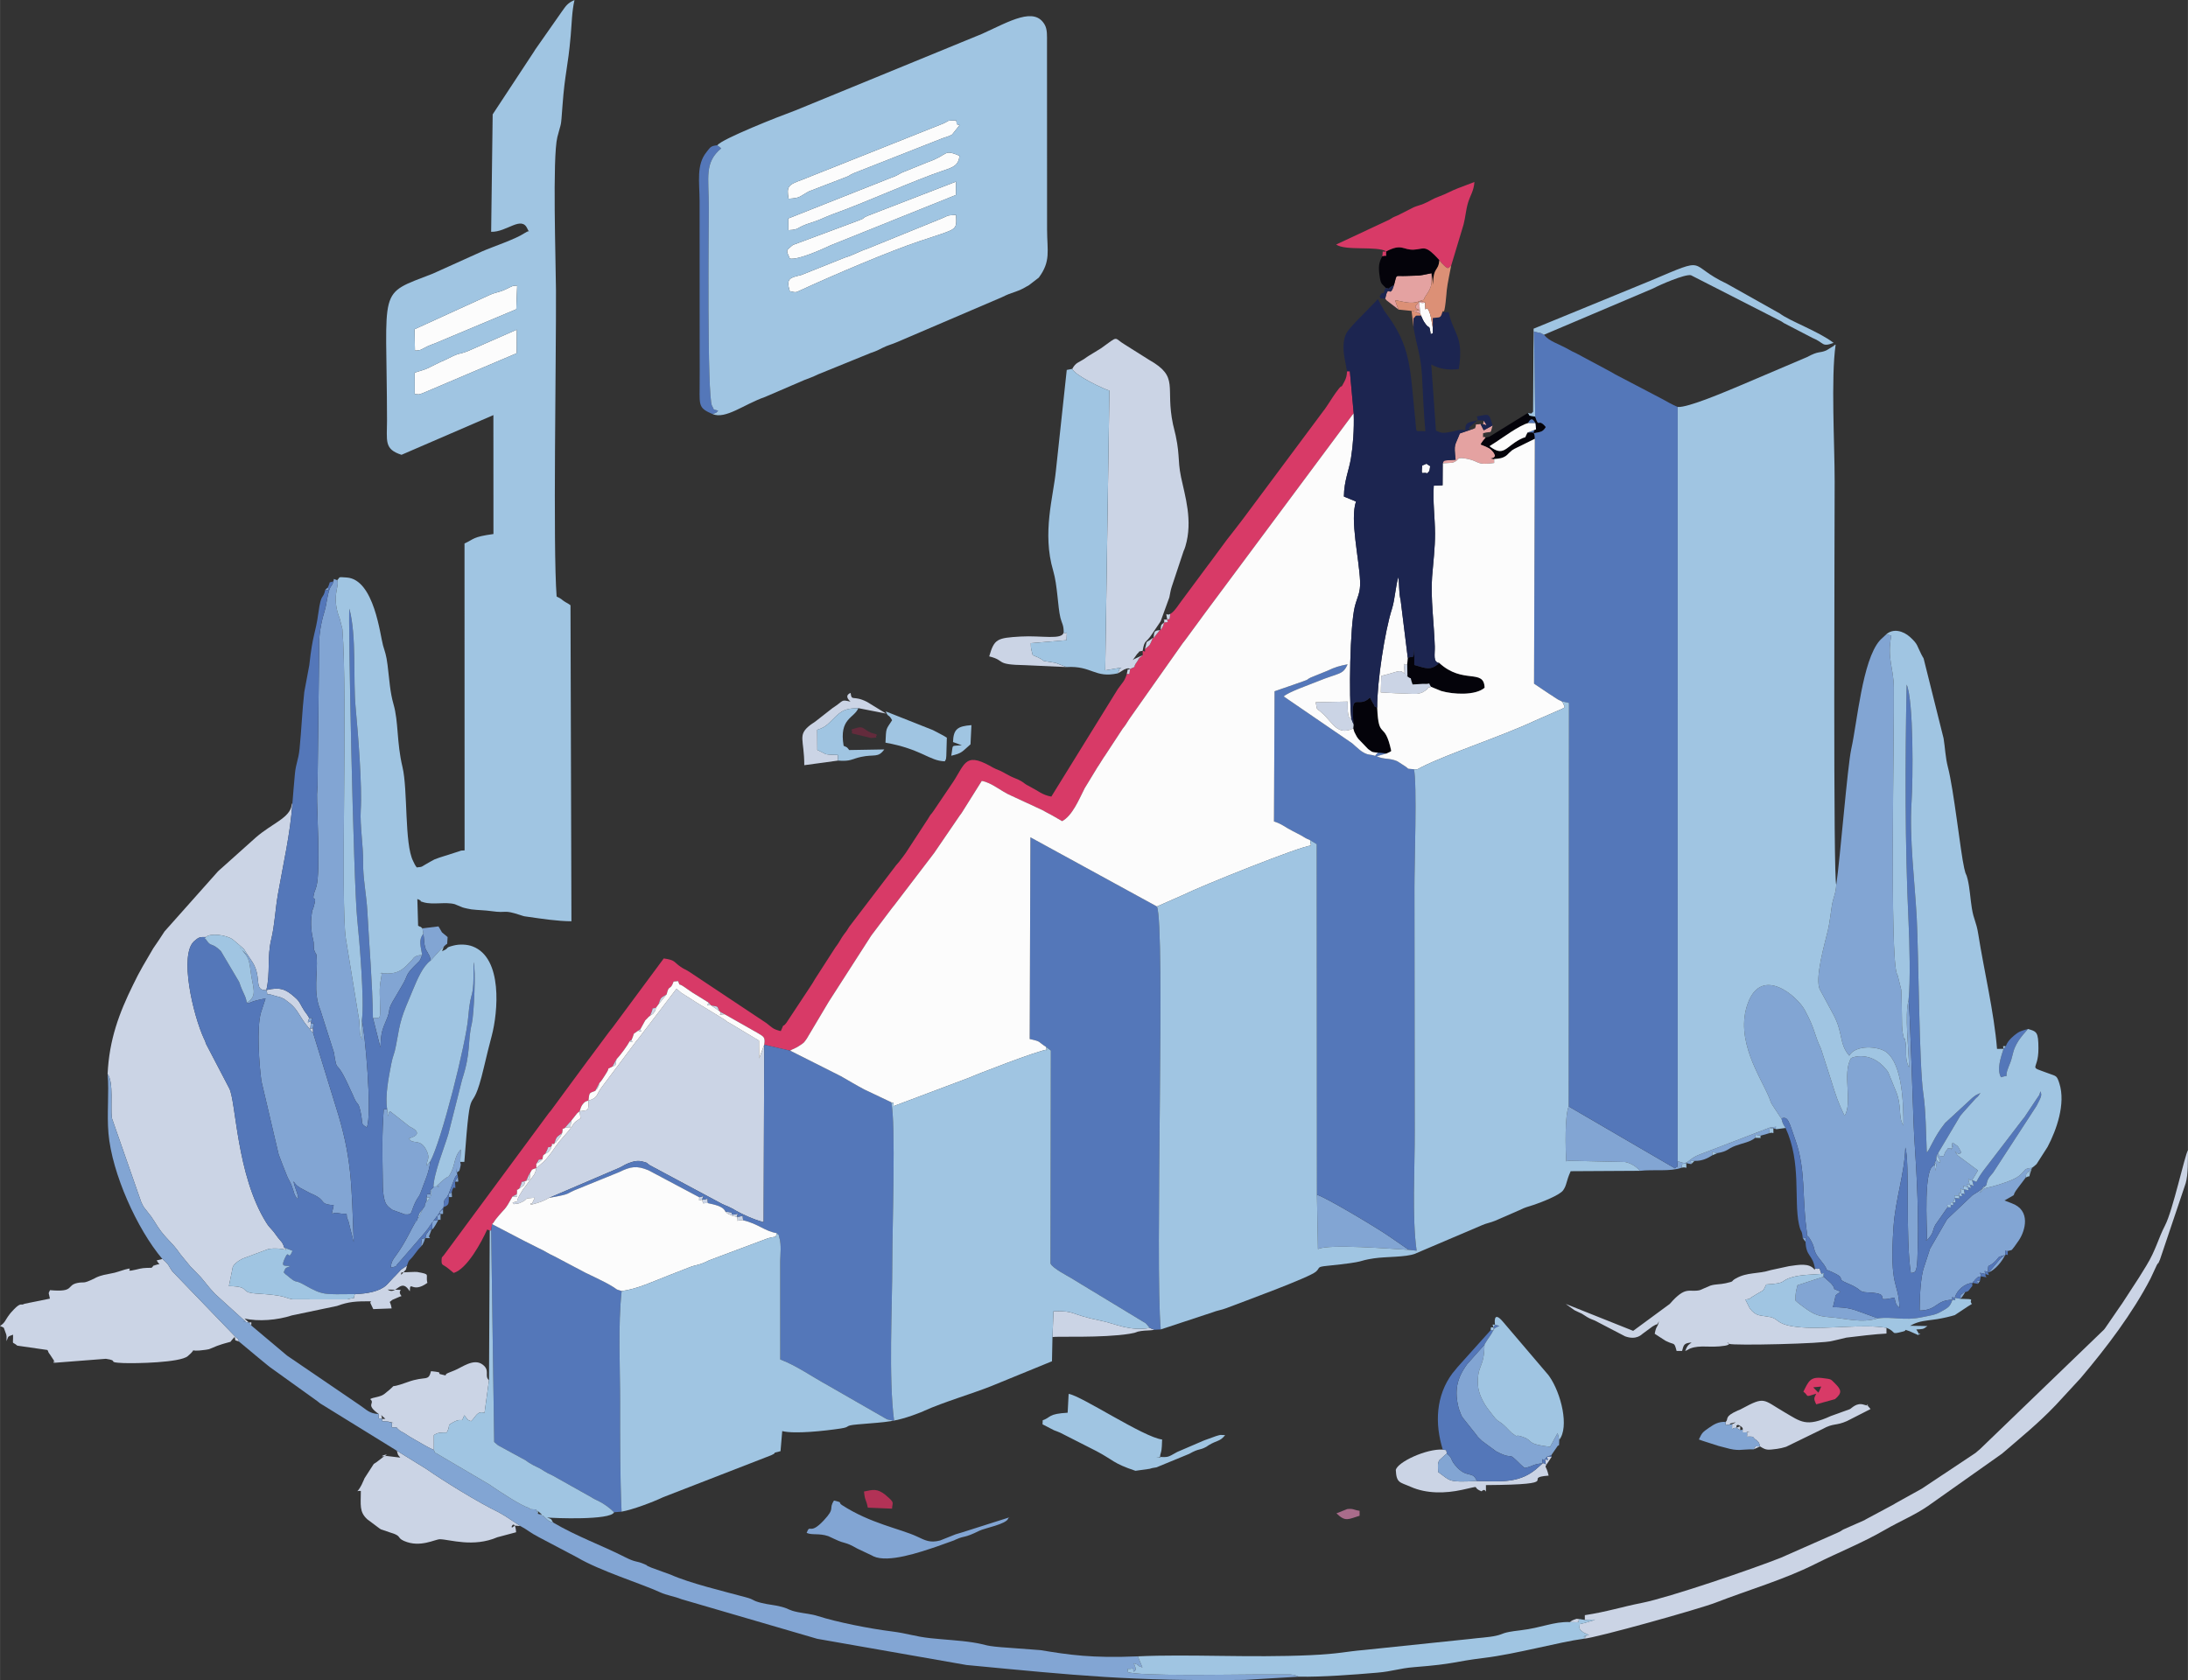
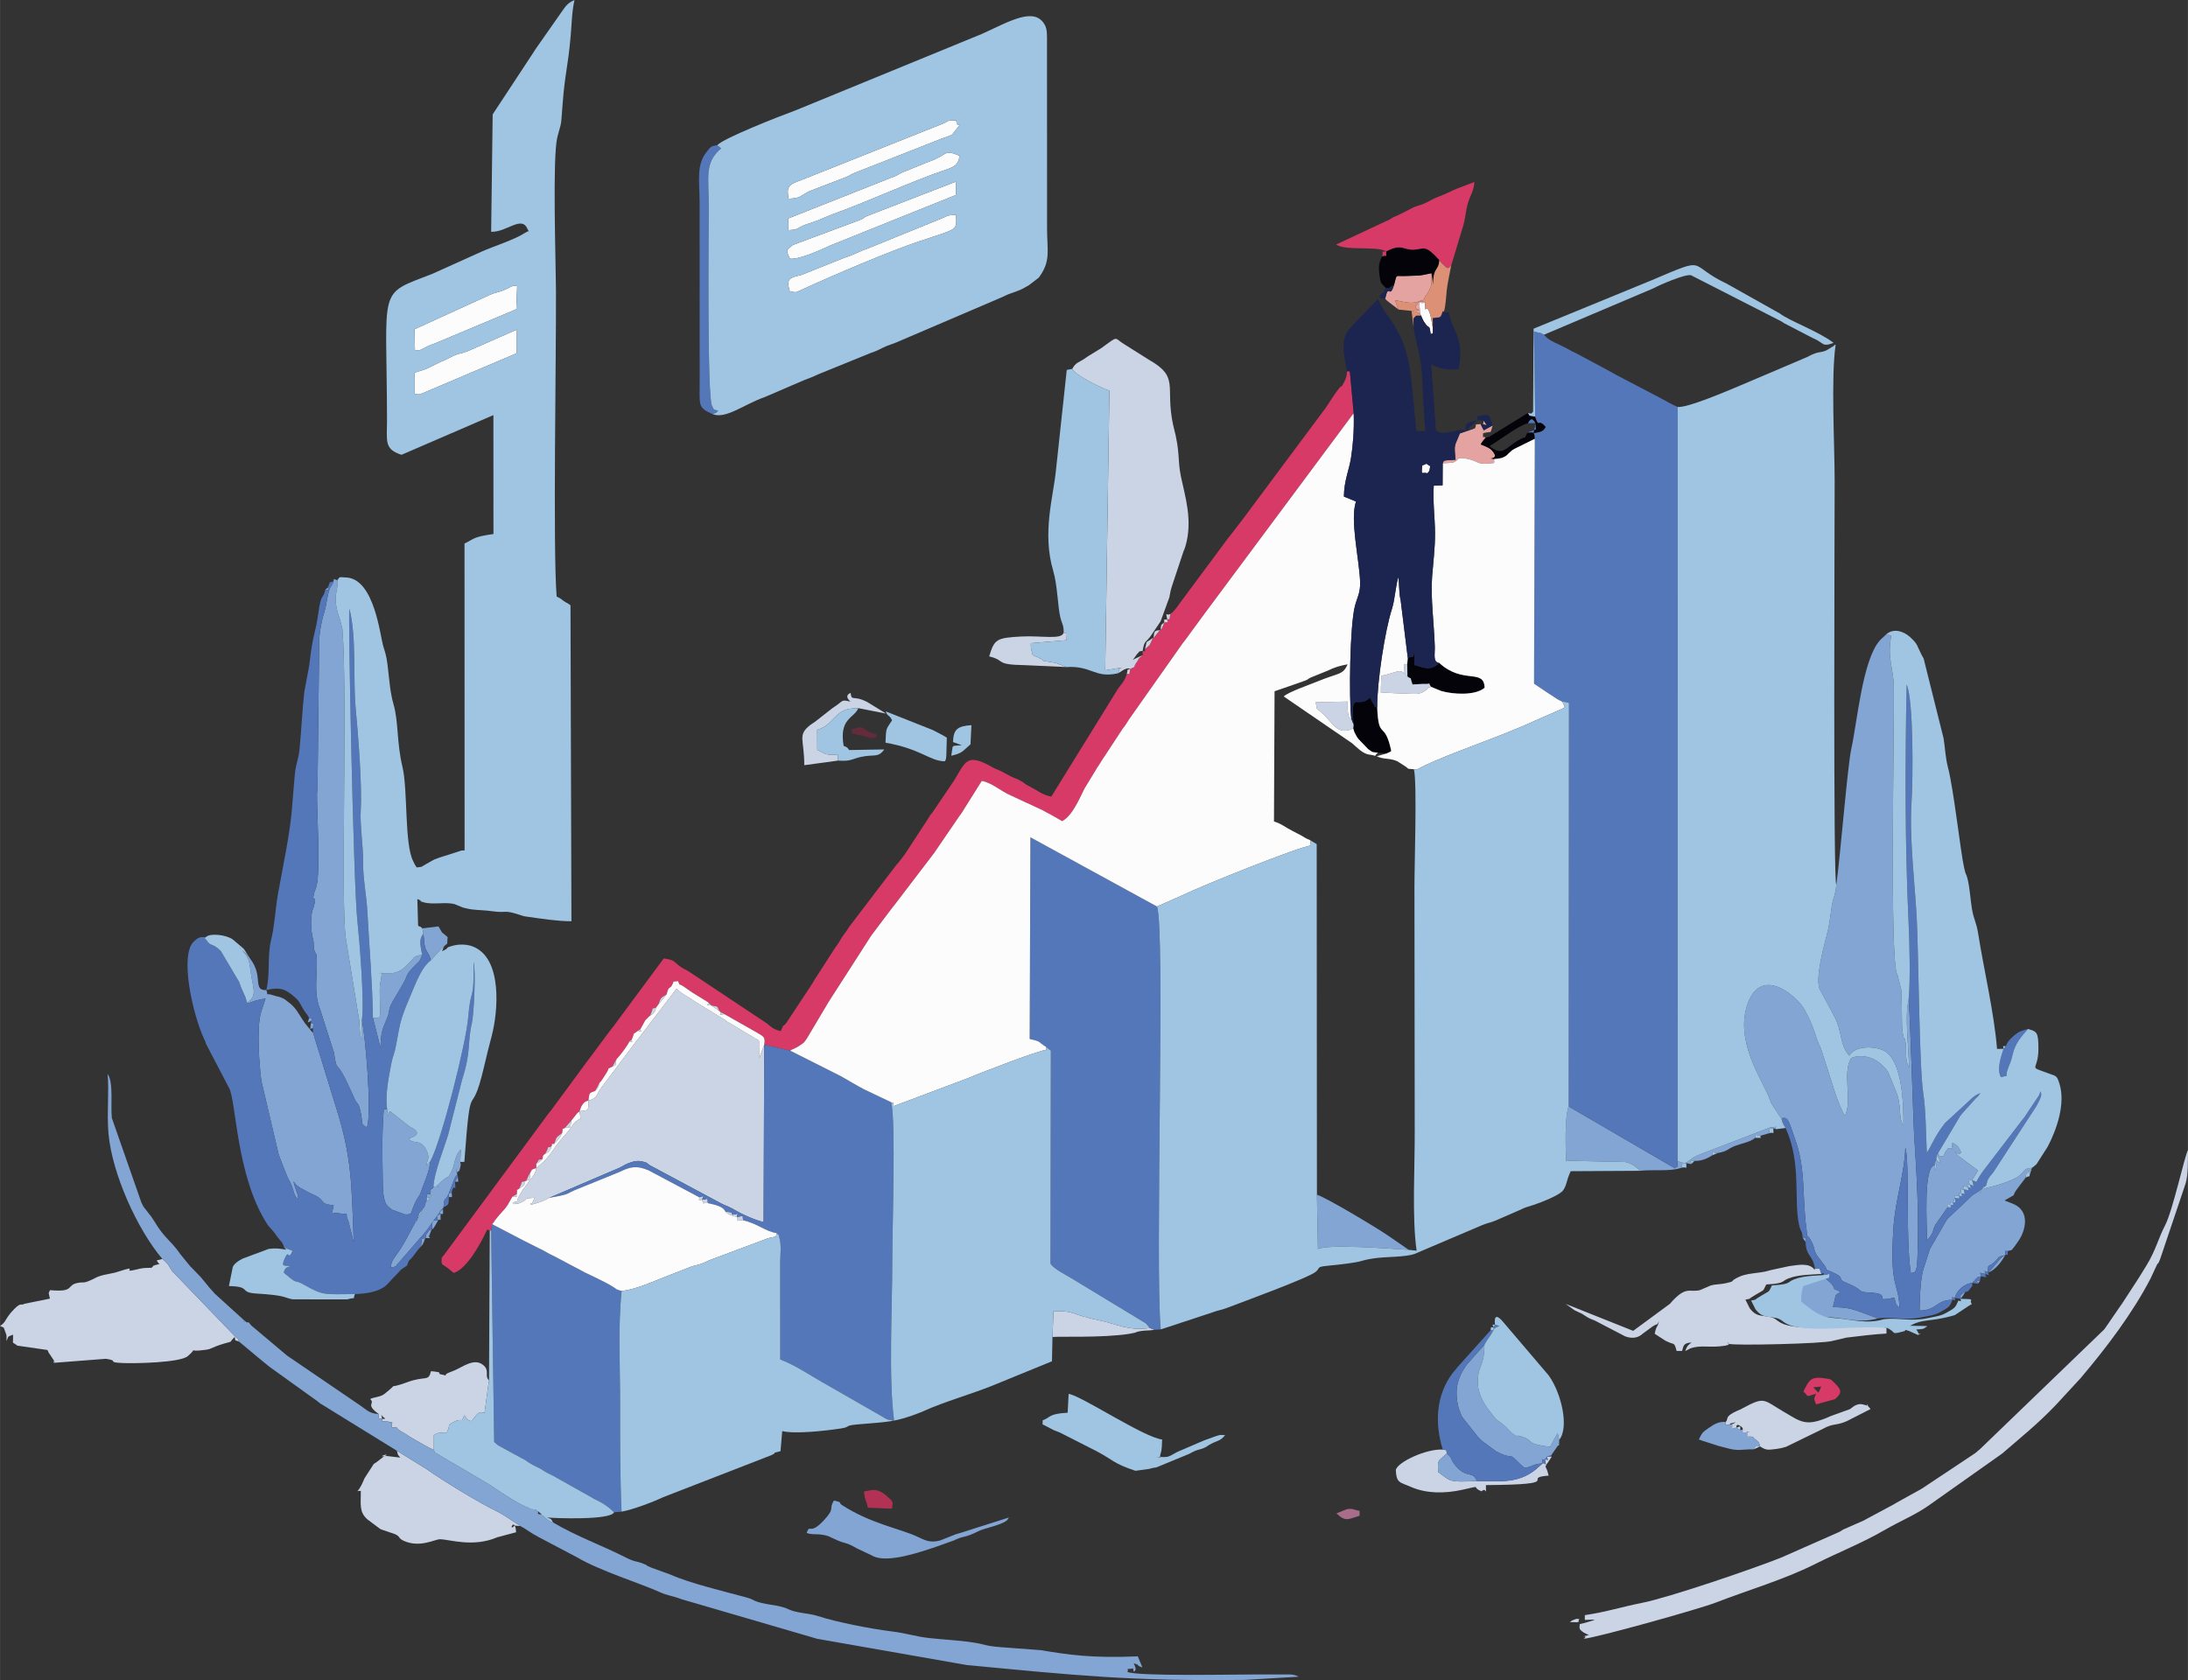
<svg xmlns="http://www.w3.org/2000/svg" xml:space="preserve" width="10.489in" height="8.056in" version="1.1" style="shape-rendering:geometricPrecision; text-rendering:geometricPrecision; image-rendering:optimizeQuality; fill-rule:evenodd; clip-rule:evenodd" viewBox="0 0 10091.04 7750.69">
  <rect x="0" y="0" width="10091.04" height="7750.69" fill="#333333" stroke="none" />
  <defs>
    <style type="text/css">
   
    .fil1 {fill:#04030A}
    .fil8 {fill:#1C2550}
    .fil5 {fill:#5477B9}
    .fil12 {fill:#632B3C}
    .fil4 {fill:#82A5D3}
    .fil7 {fill:#A0C5E2}
    .fil11 {fill:#A96C8B}
    .fil10 {fill:#B23256}
    .fil3 {fill:#CBD4E5}
    .fil2 {fill:#D83A67}
    .fil9 {fill:#DC9076}
    .fil0 {fill:#E4A2A1}
    .fil6 {fill:#FCFCFC}
   
  </style>
  </defs>
  <g id="Layer_x0020_1">
    <g id="_2573757381888">
      <g>
        <path class="fil0" d="M6840.14 1958.26c5.72,-4.06 29.93,18.95 2.6,-17.66l-2.6 17.66zm-11.72 -2.06c-32.21,5.27 -15.21,-7.58 -25.34,19.4l-70.38 24.13c-22.97,60.43 -27.96,44.16 -19.38,121.25 -63.91,4.42 -51.57,0.91 -59.44,16.31l44.86 -2.52c2.21,-0.66 4.78,-1.96 6.87,-2.78 27.98,-10.99 6.01,-25.94 61.37,-15.31 58.72,11.28 38.91,31.16 124.07,19.09l0 -18.21 -15.77 -2.52c0.02,-0.01 41.54,-0.68 3.11,-39.58 -12.43,-12.58 -39.59,-20.72 -49.29,-25.32 8.42,-14.4 14.09,-21.14 23.32,-31.34 -15.68,-9.64 -12.4,11.33 -12.4,-20.02 44.05,-12.74 30.74,8.77 43.98,-36.07l-40.9 22.47 -14.7 -28.98z" />
        <path class="fil0" d="M6602.52 1260.33c-72.58,15.64 -54.46,9.45 -115.29,12.66 -56.5,2.98 -42.63,-12.73 -57.78,40.98 -21.06,70.57 -25.23,-12.4 -41.02,64.5 1.75,2.02 4.37,2.5 5.23,6.1l56.7 43.61c-8.35,-19.15 -7.41,-17.73 -16.28,-43.36 33.32,4.78 71.55,20.4 109.58,5.61 40.31,-15.67 10.79,4.73 33.77,-28.61 29.36,-42.59 25.07,-52.68 25.07,-101.49zm-92.37 173.91c19.62,4.52 10.6,-2.39 40.53,14.48 -7.84,-90.04 -10.47,-39.82 21.77,-53.33 -26.96,-15.71 -35.85,6.95 -35.87,6.97 -36.09,32.6 56.41,24.7 -26.43,31.89z" />
      </g>
      <g>
        <path class="fil1" d="M6393.37 1159.75c-4.75,32.83 11.65,14.18 -18.35,22.4 -15.92,29.4 -17.85,48.41 -12.95,85.84 6.04,46.19 9.98,38.79 30.18,60.89 36.98,4.1 -13.15,14.26 30.64,-10.4 1.41,-0.79 4.18,-3.34 6.56,-4.51 15.14,-53.72 1.27,-38 57.78,-40.98 60.83,-3.21 42.71,2.98 115.29,-12.66l6.86 53.14c0.93,-85.83 25.05,-60.02 28.95,-113.35 -3.91,-4.52 -14.37,-16 -23.1,-24.59 -45.54,-44.82 -52.8,-25.6 -95.71,-23.79 -48.3,2.04 -54.83,-29.88 -126.16,8.01z" />
        <path class="fil1" d="M6492.65 3034.74l-2.38 27.76 0.94 60.04 0.57 -1.31c26.39,19.91 5.64,-11.67 23.04,36.43 4.53,-0.03 47.67,-2.82 48.09,-2.8 46.83,2.83 17.89,-12.29 37.22,13.71l46.86 19.09c56.03,16.32 158.22,21.55 200.03,-14.96 -3.13,-90.64 -99.73,-13.66 -209.1,-114.3 -39.65,37.1 -61.81,24.42 -115.13,9.24l0.09 -79.03c-4.55,58.63 -0.38,34.9 -30.23,46.12z" />
        <path class="fil1" d="M6242.86 3342.72l-1.62 17.64c6.08,19.41 3.64,14.9 12.36,30.61 9.06,16.34 0.35,1.92 11.58,18.09l44.54 46.47c24.79,16.22 9.69,12.49 45.49,17.04l40.15 3.25 14.36 -6.8c0.89,-0.56 5.14,-2.48 6.67,-4.73 -31.21,-145.5 -58.17,-45.29 -64.75,-199.32 -21.78,-11.25 -4.84,-0.14 -20.33,-22.61l-13.04 -24.54c-55.9,57.86 -90.71,-42.52 -75.39,124.9z" />
        <path class="fil1" d="M7080.32 1921.97c-41.15,-7.03 -19.85,-2.39 -34.23,-16.5l-164.65 101.71c-13.86,7.19 -7.1,7.31 -29,11.62 -9.23,10.2 -14.9,16.94 -23.32,31.34 9.7,4.61 36.86,12.75 49.29,25.32 38.43,38.9 -3.09,39.57 -3.11,39.58l15.77 2.52c25.38,-2.26 37.47,-3.16 54.89,-14.91 1.78,-1.2 3.81,-3.35 5.47,-4.66 2.31,-1.83 7.97,-8.15 10.16,-10.07 20.46,-17.88 6.66,-6.52 22.54,-17.05l94.61 -46.76c0,-39.8 -14.07,-27.17 -33.77,-28.67 -19.45,36.3 2.41,12.06 -34.37,31.29 -67.92,35.5 -74.84,82.67 -140.86,31.7l12.78 -8.42c1.68,-1.07 4.51,-2.86 6.36,-4.04 1.81,-1.15 4.37,-2.73 6.25,-3.92 35.36,-22.54 111.82,-79.8 152.37,-90.14 18.04,-36.56 30.66,-3.44 33.81,0.37l-8.79 46.62c31.66,-6.84 42.12,-4.21 56.85,-28.94 -37.68,-46.1 -30.03,10.73 -49.02,-47.99z" />
      </g>
      <g>
        <path class="fil2" d="M5397.13 2831.98c-4.85,35.37 0.66,20.48 -13.93,25.64 -1.03,16.09 15.18,10.49 -15.17,14.16 -4.9,20.67 1.97,0.87 -7.14,22.12 -0.62,1.44 -3.66,7.97 -4.17,6.48 -0.52,-1.52 -3.14,4.16 -4.68,6.26l-2.72 0.48c-2.51,2.86 -11.58,14.14 -15.56,19.06 -0.76,0.94 -13.49,17.08 -13.72,17.4l-2.81 -1.35c-16.57,36.43 -8.94,29.99 -36.62,51.68 -0.04,15.27 3.76,12.84 -10.59,8.37l0.25 20.14c-28.89,23.83 -11.17,9.38 -28.22,32.9 -20.34,28.06 4.1,15.5 -29.84,30.66 -5.01,39.26 -3.82,16.73 -15.69,24.48 -11.07,33.51 -16.65,34.01 -41.16,68.32l-306.66 496.12c-41.66,-7.54 -59.9,-26.19 -96.72,-44.97 -34.23,-17.46 -21.28,-14.04 -42.51,-26.53 -16.33,-9.6 -30.56,-13.19 -49.4,-22.57l-44.84 -24.05c-7.61,-3.43 -13.37,-5.13 -21.63,-8.95 -2.88,-1.33 -11.13,-5.35 -13.91,-6.79 -2.08,-1.08 -4.5,-2.59 -6.54,-3.69 -2.03,-1.1 -4.44,-2.66 -6.45,-3.76 -121.89,-66.74 -115.79,-3.78 -181.08,88.62l-80.65 119.41c-14.32,21.37 -6.13,3.85 -25.35,36.14l-102.43 157.02c-4.37,6.41 -22.54,30.92 -29.6,39.61 -8.87,10.93 -8.03,9.17 -13.93,16.11l-217.22 285.01c-2.34,3.65 -10.9,17.43 -11.73,18.63l-12.96 17.24c-15.63,21.91 -13.66,22.29 -27.07,42.51 -10.92,16.47 -2.6,2.78 -12.47,17.4l-94.12 146.18c-9.34,16.29 -12.63,21.67 -23.3,37.53l-107.93 163.38c-23.87,30.61 -4.35,-10.79 -25.95,38.46 -38.88,-9.79 -38.14,-15.97 -67.65,-37.99l-355.74 -236.62c-14.17,-9.1 -22.23,-10.96 -37.96,-21.75 -35.34,-24.25 -23.58,-31.09 -78.45,-39l-234.6 316.82c-7.73,10.22 -12.47,15.4 -17.75,22.48l-89.67 120.66c-1.36,1.68 -3.2,4.01 -4.55,5.72l-174.3 236.76c-1.84,2.3 -7.42,8.62 -9.27,10.92l-482.17 653.02c-10.04,14.27 -11.24,7.58 -12.18,21.82 -2.1,31.86 6.53,21.2 31.35,42.7l18.01 14.84c1.4,1.15 4.13,3.47 6.26,5.12 62.16,-18.67 128.26,-142.19 154.48,-200.31l11.92 4.73 6.33 0 4.37 -29.47c9.9,-8.87 8.4,-11.8 17.8,-23.41 45.27,-55.95 38.55,-34.99 76.43,-104.11l19.9 -10.82c4.22,-32.3 -6.45,-11.92 10.9,-25.4 23.93,-49.86 -1.83,-22.59 28.4,-35.51l4.19 -0.16c1.28,-3.16 2.97,-11.34 3.73,-9.51 0.71,1.71 2.73,-6.98 3.67,-8.85 10.61,-21.23 4.81,-10.02 11.06,-19.61 12.77,-18.94 -0.89,-10.76 27.92,-21.43l-0.21 -19.54c24.24,-34.1 -1.77,-12.19 28.78,-22.12 3.6,-18.47 -0.81,-14.76 12.08,-23.76 26.03,-47.08 -0,-22.11 29.27,-34.41 7.34,-14.15 -7.95,-11.4 12.31,-11.18 12.68,-38.63 10.88,-29.79 36.85,-50.47 6.68,-33.99 -5.8,-12.16 12.17,-23.2 1.24,-1.36 13.02,-15.01 16.25,-18.67 4.38,-4.98 13.3,-14.76 13.98,-15.56l27.21 -34.23c1.27,-1.17 4.44,-3.41 5.5,-4.31 1.06,-0.91 3.72,-2.78 5.55,-4.22 2.76,-8.63 6.71,-22.35 11.68,-29.13 14.62,-19.96 20.94,-17.4 28.88,-20.31 5.28,-37.65 1.2,-33.64 31.46,-44.73l18.48 -35.32c15.14,-17.07 15.56,-20.81 29.48,-41.76 26.39,-39.74 -4.16,-15.7 31.46,-35.22l18.41 -33.64c15.4,-15.4 53.08,-65.75 60.29,-82.89l9.94 -7.49c17.39,-40.15 -1.2,-18.13 29.71,-41.45l10.89 -7.63 21.84 -39.83c1.18,-1.4 3.39,-3.52 4.58,-4.8 1.14,-1.22 3.46,-3.31 4.56,-4.42 10.86,-10.93 2.43,-4.3 12.96,-12.05 24.84,-54.97 -2.33,-25.42 28.15,-38l10.54 -14.29c13.4,-38.22 10.22,-27.43 38.2,-47.06 11.37,-48.7 15.58,-12.78 32.02,-58.64l20.71 -1.98c13.06,29.33 -4.84,3.62 29.24,27.24 12.17,8.43 22.24,15.26 35.27,24.6l75.7 46.72 8.35 9.67 2.85 3.26c33.83,8.9 26.73,-1.42 38.29,25.98l4.34 4.09 20.34 11.05 154.71 87.84c24.15,15.16 34.41,16.96 28.14,52.97l119.54 27.4c15.96,-9.9 7.68,-3.48 21.04,-10.63 16.43,-8.79 0.65,1.15 19.84,-10.97 26.1,-16.49 22.34,-15.53 35.93,-34.1l100.74 -169.4c1.14,-1.84 2.79,-4.26 3.91,-6.14l192.26 -299.18c1.2,-1.64 2.99,-4 4.18,-5.67l90.53 -120.06c5.42,-6.71 8.97,-11.38 13.55,-16.96l177.7 -232.9c1.28,-1.71 3.12,-4.01 4.38,-5.75l118 -172.76c1.75,-2.4 6.99,-9.3 8.72,-11.77l92.93 -148.08c45.5,7.37 90.24,48.82 134.77,67.47l143.89 66.69c14.86,8.84 26.46,14 44.85,24.15l47.33 27.25c47.47,-25.92 76.78,-98.4 103.77,-151.69l60.3 -99.05c1.21,-1.77 2.96,-4.12 4.16,-5.92l23.53 -37.36c1.22,-1.77 3.01,-4.09 4.24,-5.82l82.72 -126.18c1.72,-2.37 7.05,-8.92 8.78,-11.35 14.42,-20.15 0.91,-0.94 12.28,-18.42 9.68,-14.88 7.75,-12.81 20.21,-30.1l236.36 -335.4c9.9,-12.99 2.77,-2.83 13.23,-17.01l84.31 -114.96c9.21,-11.75 11.22,-15.18 21.26,-28.71l654.82 -880.39c11.82,-16.46 6.22,-8.87 14.68,-18.7l-17.83 -194.5 -12.97 0c-1.03,21.64 -3.91,31.64 -11.6,46.52 -22.05,42.65 -6.56,8.93 -26.37,34.07 -21.12,26.82 -33.9,48.36 -48.89,71.03l-16.34 24.18c-1.28,1.69 -3.18,3.94 -4.48,5.6l-371.48 498.95c-13.56,17.52 1.56,-2.31 -8.79,11.59l-39.49 51.16c-10.85,13.93 -17.28,21.8 -26.56,33.85l-80.63 109.17c-1.27,1.69 -3.11,4 -4.4,5.71 -1.3,1.72 -3.1,4.05 -4.4,5.79l-115.8 156.1c-14.79,18.42 -36.11,55.48 -56.18,65.7z" />
        <path class="fil2" d="M6393.37 1159.75c-24.94,5.15 -12.26,-11.47 -18.35,22.4 30,-8.23 13.59,10.42 18.35,-22.4 71.33,-37.88 77.86,-5.97 126.16,-8.01 42.91,-1.81 50.16,-21.02 95.71,23.79 8.73,8.6 19.19,20.07 23.1,24.59l9.9 12.77c33.77,35.06 28.43,24.17 44.61,12.63l57.08 -189.43c8.95,-33.92 10.58,-67.35 20.8,-101.16 10.37,-34.31 26.31,-53.27 29.43,-95.31l-76.12 28.95c-37.21,14.3 -45.75,22.65 -84.1,36.8 -40.46,14.93 -40.17,20.76 -74.31,34.83 -17.01,7.02 -28.46,8.76 -45.44,16.02l-72.8 36.98c-31.28,12.83 -19.81,8.77 -39.63,20.13l-245.4 114.69c42.36,30.46 187.5,5.38 231.01,31.71z" />
        <path class="fil2" d="M8362.47 6400.09l37.18 -3.62c-2.03,5.99 -9.62,21.45 -13.01,28.26l-24.17 -24.65zm-45.21 20.04c28.01,19.84 2.16,27.71 59.14,9.28 -8.3,20.51 -14.43,19.24 0.22,49.11l86.67 -24.01c32.66,-27.88 30.4,-42.1 0.82,-71.5 -22.94,-22.8 -16.51,-19.96 -57.2,-25.49 -58.59,-7.95 -65.88,15.45 -89.64,62.6z" />
      </g>
      <g>
-         <path class="fil3" d="M1877.12 5838.28l-27.1 18.53c-1.74,1.56 -3.62,3.75 -5.27,5.36 -1.61,1.58 -3.34,3.9 -4.86,5.49l-19.42 20.62c-1.42,1.42 -3.66,3.36 -5.09,4.78l-28.93 31.15c-1.47,1.46 -3.51,3.62 -5.05,5.01 -31.91,28.92 -88.49,38.96 -144.62,40.8 -13.39,32.38 12.43,10.42 -34.76,24.29l-252.03 -0.12c-44.03,-7.7 -25.25,-18.1 -168.72,-26.85 -81.57,-4.98 -20,-32.6 -125.7,-34.3l16.51 -81.16c0.69,-19.14 30.4,-37.32 47.22,-45.72l120.04 -44.66c30.7,-4.25 54.67,-1.39 81.83,4.17l-10.5 -10.29c-8.09,-27 -14.04,-26.49 -29.24,-46.41l-13.71 -18.53c-22.85,-29.62 25.11,29.71 -9.19,-11.86 -1.37,-1.67 -3.37,-3.82 -4.75,-5.44 -12.41,-14.59 -14.57,-14.66 -25.82,-32.62 -138.54,-221.06 -139.08,-561.89 -171.07,-620.18l-106.69 -204.32c-17.62,-46.83 9.21,16.42 -8.7,-22.08 -52.51,-112.89 -116.05,-391.04 -45.9,-452.34 21.96,-19.19 26.26,-19.09 54,-18.7 19.03,-19.48 93.07,-10.47 123.2,10.56l43.21 36.62c1.45,1.35 3.76,3.19 5.14,4.61 1.4,1.43 3.58,3.58 4.86,5.05l16.21 25.76 18.42 27.63c1.13,1.72 2.93,4.11 4.03,5.89 44.73,71.59 2.91,131.75 63.55,128.47 12.62,35.21 -13.93,8.36 35.87,25.24 16.94,5.74 22.69,4.23 38.8,12.09 18.63,9.09 4.76,2.05 18.46,11.75 48.48,34.32 51.43,56.88 85.71,104.55l30.95 38.53c0.76,-1.67 3.54,3.5 5.69,4.68l-0.58 -19.52c-16.43,-5.67 -13.71,24.54 -9.58,-26.13l2.23 -8.98c-23.19,10.09 -16.51,11.07 -10.1,-13.43 -12.62,-23.6 -15.94,-20.07 -33.48,-51.89 -13.6,-24.68 -14.87,-28.43 -34.45,-45.48 -38.3,-33.36 -64.29,-47.58 -129.53,-31.41 19.26,-80.55 2.66,-151.68 22.61,-234.21 16.12,-66.65 18.44,-137.44 30.99,-208.82 24.35,-138.58 57.02,-279 66.75,-419.82 -1.67,3.16 -2.99,4.49 -3.78,10.05 -8.32,58.77 -90.72,84.01 -164.98,148.67l-158.87 142.28c-1.51,1.41 -3.81,3.28 -5.32,4.67 -1.51,1.39 -3.74,3.34 -5.25,4.73 -1.5,1.39 -3.68,3.39 -5.17,4.79l-246.46 276.98c-20.28,31.85 -31.16,47.25 -51.95,77.78l-48.05 82.24c-19.21,33.78 -26.28,47.94 -44.83,85.6 -64.95,131.86 -110.34,253.51 -117.83,412.24 28.72,37.36 13.06,152.37 19.71,203.24l135.7 388.45c1.36,2.71 8.25,17.22 9.7,19.82l30.04 38.63c1.35,1.6 3.35,3.79 4.67,5.45l16.38 24.88c47.16,79.65 76.44,87.46 119.55,151.12l46.97 57.31c1.31,1.26 3.5,3.21 4.81,4.42l42.7 44.26c10.14,12.45 1.57,1.97 13.53,16.35 11.9,14.31 16.19,20.25 27.18,33.27 8.06,9.55 15.08,16.69 23.75,26.45l136.42 123.96c29.15,15.6 -43.74,-1.87 20.66,8.84l10.69 13.51c0,-17.65 5.06,-14.66 -10.69,-13.51l-20.43 -18.62c62.89,15.11 152.34,7.78 218.75,-14.29l208.05 -43.58c54.32,-19.95 86.67,-21.74 157.18,-21.62 -2.47,1.91 -4.19,4.8 -2.91,8.9l12.93 27.32 84.78 -3.25c-7.3,-42.16 -16.34,-21.64 3,-39.36l34.37 -14.83c1.87,-0.68 5.3,-2.17 8.09,-2.69 -29.6,-36.05 40.81,-26.59 -63.96,-29.97 38.94,28.44 58.19,-52.35 96.66,0.07 1.23,1.68 3.21,5.67 5.59,7.8 1.29,-54.68 9.67,13.03 81.06,-38.86 -10.33,-40.53 18.77,-38.41 -47.75,-50.35 -5.47,-0.98 -61.77,1.77 -71.6,2.19 0.58,0.26 -11.48,24.28 11.46,-3.25 16.87,-20.24 4.7,-0.52 14.01,-28.44z" />
        <path class="fil3" d="M3345.17 5589.03c13.61,11.11 1.85,5.86 24.07,16.12 10.17,4.7 12.3,4.9 29.99,8.4 9.74,32.23 -13.97,13.1 28.38,16.06 -7.1,-32.7 10.05,-18.53 -28.38,-16.06 -3.16,-15.76 24.26,-17.26 -21.18,-9.79 -8.86,-15.54 5.84,-7.9 -32.88,-14.73zm179.4 -769.46l-23.46 63.31 -0.47 -82.18 -143.17 -85.73c-58.91,-41.61 43.57,33.94 -11.75,-8.8l-136.67 -83.39c-1.94,-1.14 -4.33,-2.78 -6.22,-3.94 -2.58,-1.57 -9.52,-6.31 -12.06,-7.85l-49.12 -31.21c-1.27,-1 -21.52,-18.51 -21.63,-18.59l-177.7 232.93c-1.36,1.56 -3.55,3.58 -4.91,5.13l-163.13 217.56c-24,30.08 -15.32,48.76 -60.61,60.53 3.02,53.88 -4.81,42.15 -40.56,49.44l4.17 32.54c-40.8,24.7 -26.28,23.95 -59.1,62.27l-37.65 43.32c-1.27,1.64 -3.08,3.98 -4.33,5.62 -22.81,29.97 -24.28,36.21 -46.38,63.12 -13.34,16.23 -9.62,12.92 -23.7,26.88l-32.76 27.93c-5.08,30.98 -14.89,36.49 -30.82,58.11l-17.2 23.4c-13.9,18.09 -13.75,16.69 -27.98,41.49 -27.06,47.18 5.51,22.53 -33.68,36.87 18.28,12.45 -9.75,6.94 18.74,4.97 9.48,-0.66 12.59,-2.32 26.06,-8.62 30.37,-14.22 0.28,-15.92 57.58,-19.18l-10.46 22.74c-11.06,26.5 -9.05,-12.59 -2.53,8.39 30.6,-7.78 53.67,-15.18 79.11,-30.44l327.94 -140.45c2.05,-1.08 4.5,-2.62 6.51,-3.7 11.93,-6.42 19.2,-11.08 33.04,-16.32 22.07,-8.36 41.45,-13.32 64.72,-6.87 28.89,8.01 11.2,2.55 32.34,16.67l333.62 178.58c10.15,5.18 16.45,7 28.2,12.31l20.43 9.85c1.97,1.05 4.44,2.6 6.36,3.68 1.9,1.07 4.31,2.72 6.2,3.79 32.71,18.54 82.82,41.8 130.23,54.5l2.81 -818.67zm-286.93 714.69c9.48,26.98 -1.45,13.54 27.41,16.21 -5.61,-30.93 9.2,-18.15 -27.41,-16.21 9.19,-22.41 11.04,-16.55 -12.75,-11 0,19.06 -4.94,16.29 12.75,11zm-874.05 -14.5c36.98,1.25 11.98,3.8 19.9,-10.82l-19.9 10.82zm59.2 -71.73c-30.23,12.92 -4.46,-14.35 -28.4,35.51 29.5,-22.92 19.56,-6.4 28.4,-35.51zm22.65 -38.13c-6.25,9.59 -0.45,-1.62 -11.06,19.61 -0.94,1.87 -2.96,10.56 -3.67,8.85 -0.75,-1.83 -2.45,6.36 -3.73,9.51 15.48,-15.29 13.88,21.99 18.46,-37.97zm56.49 -63.09c-30.56,9.92 -4.54,-11.98 -28.78,22.12 2.33,-1.33 6.1,-5.89 7.05,-3.91 0.91,1.91 5.48,-3.12 6.64,-4.05 13.04,-10.42 6.91,-5.22 15.1,-14.16zm41.35 -58.17c-29.27,12.29 -3.25,-12.67 -29.27,34.41 14.26,-9.79 10.07,-2.06 19.83,-14.52 7.14,-9.11 3.8,-1.83 9.44,-19.89zm49.15 -61.64c-25.97,20.67 -24.17,11.83 -36.85,50.47 1.98,-2.3 5.05,-8.63 6.06,-6.8 0.98,1.78 4.58,-5.01 5.88,-6.63 1.47,-1.83 8.55,-10.34 10.3,-12.75 9.03,-12.43 7.26,-7.9 14.61,-24.29zm42.4 -57.43c-0.68,0.8 -9.6,10.58 -13.98,15.56 -3.23,3.66 -15.01,17.31 -16.25,18.67 35.72,-11.53 21.78,14.31 30.23,-34.23zm110.28 -136.94c1.94,-2.26 5.2,-8.45 5.89,-6.73 0.65,1.63 4.34,-5.2 5.11,-6.8 8.55,-17.66 3.28,-2.91 7.48,-21.8l-18.48 35.32zm97.82 -145.95l-18.41 33.64c11.88,-10.01 13.13,10.92 18.41,-33.64zm60.29 -82.89c15.84,4.85 13.45,8.4 9.94,-7.49l-9.94 7.49zm39.65 -48.94c16.76,5.17 14.34,9.14 10.89,-7.63l-10.89 7.63zm82.98 -106.72c-30.47,12.58 -3.3,-16.97 -28.15,38 15.99,-13.2 8.53,-0.97 19.47,-16.93 5.69,-8.29 3.92,-3.6 8.67,-21.06zm48.75 -61.35c-27.99,19.63 -24.8,8.84 -38.2,47.06l38.2 -47.06zm192.95 37.94c-6.13,17.78 -9.59,15.19 8.35,9.67l-8.35 -9.67zm11.2 12.93l38.29 25.98c-11.55,-27.4 -4.45,-17.09 -38.29,-25.98zm62.97 41.12l-20.34 -11.05c9.75,15.33 -20.01,14.67 20.34,11.05z" />
        <path class="fil3" d="M5156.07 3106.12l28.54 -17.42c21.24,-8.52 17.88,-5.61 27.6,-2.72 -15.86,10.99 -6.28,-16.72 -15.69,24.48 11.87,-7.75 10.68,14.78 15.69,-24.48 33.94,-15.17 9.5,-2.6 29.84,-30.66 17.05,-23.52 -0.67,-9.07 28.22,-32.9l-38.33 17.74c-2.05,1.18 -5.16,3.57 -7.86,5.17l19.93 -27.88c19.64,-18.16 -1.65,-8.66 26.01,-15.18 8.5,-53.3 14.98,-33.67 42.87,-76.83l36.19 -53.47c1.14,-1.78 2.79,-4.18 3.84,-6.06l40.02 -109.8c4,-18.38 5.37,-32.09 11.13,-49.37l54.94 -165.24c3.3,-7.61 3.87,-7.3 7.93,-20.8 35.74,-119.09 -2.36,-234.57 -20.03,-319.85 -17.88,-86.24 -1.53,-105.72 -34.85,-234.38 -0.72,-2.77 -1.47,-5.23 -2.08,-8.15 -37.14,-175.65 31.12,-217.94 -110,-297.95l-111 -69.87c-55.83,-32.8 -24.59,-45.72 -111.45,16.53l-56.41 34.55c-1.86,1.15 -4.27,2.8 -6.09,3.97l-17.56 12.13c-23.5,15.03 -36.11,14.74 -52.36,44.08 13.51,31.7 152.78,96.33 171.47,100.14l-19.35 1290.54 75.17 -12.84c-14.28,9.57 -7.45,4.34 -16.34,26.51zm195.97 -199.48c1.54,-2.1 4.16,-7.78 4.68,-6.26 0.5,1.5 3.55,-5.04 4.17,-6.48 9.11,-21.25 2.24,-1.45 7.14,-22.12 30.35,-3.67 14.14,1.93 15.17,-14.16 14.59,-5.16 9.08,9.73 13.93,-25.64 -18.25,12.86 -22.12,-18.65 -13.93,25.64 -32.55,2.85 -6.33,-3.81 -15.17,14.16 -16.03,15.89 -11.83,5.61 -15.98,34.86zm-32 36.94c0.23,-0.32 12.96,-16.46 13.72,-17.4 3.98,-4.92 13.05,-16.19 15.56,-19.06 -30.6,1.56 -25.25,11.27 -29.28,36.46zm-39.43 50.33c27.67,-21.68 20.04,-15.25 36.62,-51.68 -39.9,31.47 -23.25,3.26 -36.62,51.68z" />
        <path class="fil3" d="M1102.12 6189.05c-9.05,-23.93 -2.48,-7.83 -17.62,-23.15l-289.65 -300.62c-17.95,-24.15 -13.59,-30.61 -46.1,-57.19l-26.3 6.37c16.46,28.12 17.92,13.5 0.06,19.87 -44.66,15.93 27.1,-17.19 -12.42,2.31l-11 11.99c-38.12,0.74 -41,0.76 -73.14,8.69 -73.73,18.19 25.86,-25.85 -80.15,8.96 -15.17,4.98 -17.12,5.07 -33.32,8.42 -23.25,4.81 -44.96,7.5 -69.85,19.19 -2.07,0.97 -4.48,2.48 -6.54,3.5 -57.23,28.34 -46.09,14.31 -79.47,21.33 -52.19,10.98 -11,43.54 -126.13,33.09 -9.51,19.35 -5.79,8.77 -0.51,39.09l-116.97 23.64c-0.94,0.37 -3.6,1.77 -4.5,2.08 -0.82,0.29 -3.51,1.19 -4.3,1.41 -7.76,2.23 -12.12,-10.22 -52.45,35.71 -1.36,1.55 -3.36,3.86 -4.64,5.41 -1.22,1.49 -3.05,3.98 -4.17,5.44 -20.36,26.43 -17.71,35.36 -42.95,52.58 22.58,10.69 14.06,1.59 24.14,26.99 8.74,22.04 5.14,17.57 5.68,42.82 10.33,-23.1 2.09,-19.42 30.17,-29.82 1.11,53.89 -8.04,27.14 19.63,50.64l138.34 19.93c1.62,2.29 3.4,3.37 4.12,7.33 0.86,4.72 7,11.76 8.41,13.93l18.69 28.38c12.89,36.25 -10.47,-21.73 -1.16,9.72l240.09 -18.63c65.61,9.34 -2.04,16.25 80,19.61 57.44,2.35 262.24,-1.73 297.78,-31.89 54.82,-46.53 -14.38,-15.22 82.86,-29.26 19.36,-2.8 11.89,-2.21 23.31,-6.01l28.55 -11.88c0.23,-0.09 20.62,-7.08 22.71,-7.75l14.07 -4.2c1.73,-0.52 4.69,-1.22 6.3,-1.73 31.77,-10 7.77,3.91 38.37,-27.74 6.37,25.36 -2.87,10.73 20.05,21.45z" />
        <path class="fil3" d="M7309.3 7473.07l47.32 -1.57c-2.39,1.69 -6.53,0.23 -8.04,3.73l-41.37 12.19c-2.33,0.55 -5.49,1.17 -7.53,1.64l-13.88 3.52c-0.14,19.96 -7.31,20.73 18.78,39.2l15.28 7.42c1.92,0.98 5.85,1.8 8.34,3.5 -66.85,17.42 7.14,-5.37 -23.98,17.22 55.02,-3.51 531.91,-136.78 609.51,-166.96 146.69,-57.05 313.6,-105.41 455.96,-176.82 109.94,-55.14 219.02,-97.86 323.44,-158.4 69.51,-40.31 137.88,-67.91 199.77,-110.83l340.97 -241.07c83.26,-71.66 166.97,-139.68 242.23,-218.57 1.43,-1.5 3.58,-3.55 5,-5.06l115.1 -124.78c119.7,-141.17 239.53,-299.49 322.44,-459.52l28.71 -61.67c14.72,-25.26 -2.75,13.53 14.66,-25.5l118.63 -352.22c11.59,-39.84 9.94,-106.39 10.4,-152.48 -15.26,25.83 -69.87,278.84 -105.6,347.15 -31,59.28 -42.07,113.18 -85.92,185.03l-34.59 56.04c-1.17,1.88 -2.84,4.26 -3.97,6.2l-74.83 114.92c-1.22,1.71 -3.03,4.03 -4.22,5.77l-73.51 107.01c-1.3,1.69 -3.22,3.93 -4.51,5.64l-571 550.47c-14.53,11.68 -13.07,11.95 -21.83,18.64l-240.51 160.06c-1.78,1.2 -4.16,2.88 -5.98,4.05l-122.71 68.15c-1.9,1.13 -4.25,2.84 -6.09,4l-124.21 66.58c-2,1.06 -4.58,2.48 -6.53,3.56 -1.88,1.05 -4.32,2.64 -6.15,3.7l-97.04 42.76c-13.68,7.2 -2.41,3.39 -24.86,14.05l-263.67 116.45c-124.9,49.78 -514.6,183.49 -641.54,208.48 -95.98,18.9 -157.12,40.29 -262.48,56.43l0 21.92zm-69.18 9.92c61.16,3.14 32.19,-1.81 44.03,-14.13 -14.91,0.59 -6.06,-3.48 -20.15,1.61 -16.61,5.99 -15.25,6.39 -23.88,12.52z" />
        <path class="fil3" d="M8700.48 6125.42c-108.55,-18.16 -273.53,7.61 -392.91,-2.05 -108.75,-8.79 -103.28,-34.44 -132.58,-44.57 -21.22,-7.33 2.86,0.27 -17.13,-3.97 -35.05,-7.45 -58.8,-0.31 -87.74,-39.01l-20.21 -40.39c26.91,-4.63 14,-1.95 29.45,-11.6 67.95,-42.47 45.82,-19.21 66.75,-58.29 101.45,-5.45 59.92,-17.25 120.93,-33.95 40.45,-11.08 86.21,-11.2 133.6,-14.8 -17.34,-43.19 3.78,-16.83 -30.05,-24.99l-1.08 6.62c-24.21,-34.65 -76.39,-22.92 -118.5,-17.25l-83.15 17.95c-62.66,19.65 -108.5,8.55 -162.57,38.93 -27.12,15.24 -0.34,11.46 -46.17,21.85 -26.93,6.11 -46.44,3.48 -70.4,10.86l-48.99 21.09c-49.29,11.72 -63.66,-23.2 -138.55,63.44l-168.9 124.26 -310.99 -124.14c1.84,1.5 4.11,2.94 5.89,4.32l34.3 24.59c9.75,5.52 28.6,13.14 34.01,16.08l17.93 11.31c1.91,1.15 4.2,2.91 6.18,4.05 17.39,9.97 16.14,8.04 35.99,16.37l139.47 72.7c52.42,19.06 76.77,-9.09 81.12,-12.13l45.75 -33.62c1.82,-1.11 4.66,-2.43 6.41,-3.55 17.11,-11.01 11.27,2.06 23.04,-20.37 -8.27,35.24 -11.49,15.52 -19.81,57.81l49.1 31.92c2.09,1.09 4.8,2.2 6.91,3.25 35.97,17.84 33.48,0.74 45.01,44.15l25.21 0c8.2,-29.63 8.23,-35.43 44.02,-39.19 -8.79,8.33 -19.34,8.98 -29.47,39.76l22.45 -11.68c46.6,-18.33 91.76,-2.02 158.87,-12.79 1.34,-0.22 4.38,-0.72 5.55,-0.97 38.7,-8.22 -12.51,-21.06 16.24,-7.8 18.68,8.61 435.66,-0.46 476.05,-13.72l63.91 -15.06c46.93,-5.79 136.4,-16.72 185.08,-18.77l0 -26.67z" />
        <path class="fil3" d="M2400.1 7040.15l-70.55 -46.3c-2.41,-1.44 -27.39,-16.25 -30.39,-17.68 -89.93,-42.94 -253.24,-143.49 -332.6,-199.17l-136.53 -84.42c8.26,25.17 0.33,12.5 15.81,31.65l-62.47 -7.41c-61.57,8.42 34.79,-21.08 -15.9,4.43l-31.57 24.37c-1.78,1.3 -4.51,2.73 -6.26,4.04 -1.71,1.27 -4.44,2.65 -6.07,3.96l-42.65 66.1c-1.01,2.22 -1.95,4.85 -2.91,7.16 -30.03,72.74 -44,47.66 -13.97,51.3 -0.18,64.46 -7.98,96.13 29.66,130.7l57.09 42.68c1.85,1.09 4.23,2.78 6.13,3.82l44.32 15.04c53.91,16.04 27.12,23.08 62.07,38.4 74.57,32.7 143.58,-8.45 165.92,-7.93 45.86,1.08 153.07,38.71 264.19,-9.1l86.77 -23.14c-5.54,-77.92 -38.65,2.75 -7.23,-30.71l27.14 2.22z" />
        <path class="fil3" d="M1746.68 6523.31c0,28.65 -4.28,17.05 14.76,22.47 0.35,-24.8 -15.39,-25.21 15.75,-0.61l-15.69 1.06c8.17,13.54 -15.79,8.57 25.71,11.71 3.27,-0.67 9.58,2.38 30.55,6.89l-10.59 -1.64c2.12,30 -9.92,18.59 24.42,22.94l-1.46 1.67c22.41,20.95 16.86,12.31 39.16,26.87 17.46,11.4 25.09,16.47 42.42,26.1 35.2,19.56 51.73,31.29 89.1,48.41l-0.01 -68.6c19.48,-12.97 30.74,-11.59 59.76,-11.92 20.7,-40.98 -4.17,-29.13 31.7,-48.59 42.86,-23.26 33.34,10.68 48.71,-31.08 16.55,18.14 10.16,20.31 31.46,27.45 21.15,-17.71 26.95,-50.08 62.09,-38.34l20.64 -150.76c-23.42,-20.52 7.01,-44.73 -29.57,-72.25 -41,-30.85 -95.54,13.5 -129.06,26.69l-29.76 11.97c-25.18,10.2 7.08,16.2 -35.67,5.81 -18.41,-4.47 21.51,-7.87 -43.35,-14 -12.92,50.37 -23.18,19.53 -108.11,50.39 -112.85,41 -25.05,-9.76 -107.4,55.03 -19.11,15.03 -53.57,14.72 -65.04,23.59 25.39,22.12 -25.69,22.05 39.47,68.73z" />
        <path class="fil3" d="M7958.97 6559.72c0,19.51 -4.34,13.85 16.85,12.77 13.9,-11.93 -4.17,-2.25 15.72,-8.21 25.15,-7.53 5.33,2.38 -2.65,5.58 0,40.23 -5.25,15.12 19.32,16.97l17.57 10.29c0,-22.9 4.87,-18.02 -17.57,-10.29 3.74,-22.21 -8.05,-4.14 7.59,-14 26.26,11.9 22.16,19.39 21.42,22.97 0,17.05 -3.57,11.15 16.26,12.07l17.12 -1.76 -13.33 -0.79c4.59,33.6 -13.85,18.18 27.52,22.86l-2.33 0.61c2.08,1.75 5.68,1.08 6.64,4.73 1.17,4.49 10.34,8.36 12.12,10.52 12.64,15.28 9.04,3.41 16.69,28.88 -30.37,1.26 -14.51,-8.13 -29.96,13.21l29.96 -13.21c28.66,18.42 34.8,16.39 77.48,11.18 11.99,-1.46 31.03,-5.83 42.43,-9.75l167.93 -81.9c51.14,-28.57 60.64,-13.67 112.58,-36.7l108.83 -55.5c-40.81,-44.85 12.7,-5.26 -30.38,-19.91 -34.61,-11.77 -57.3,17.29 -65.34,20.61l-87.88 31.72c-114.13,52.24 -137.87,26.2 -213.71,-17.97 -100.12,-58.31 -88.51,-74.12 -194.86,-16.89 -17.63,9.48 -1.02,0.85 -20.33,9.36 -65.63,28.92 -40.19,38.76 -55.67,52.52z" />
        <path class="fil3" d="M7156.74 6720.01l-22.35 0.53c5.45,18.42 9.45,15.4 -9.06,11.65 7.25,44.73 6.92,13.44 -10.59,18.56l-16.8 14.94c-84.55,80.01 -172.84,68.09 -286.73,66.59 -135.44,7.01 -120.02,-0.11 -178.37,-41.35 -0.29,-20.89 -4.07,-37.27 4.87,-54.27l28.22 -25.93c1.55,-1.23 4.84,-3.11 6.76,-5.22 -4.53,-24.13 3.23,-12.53 -18.53,-18.25 -76.58,-4.3 -207.95,57.42 -216.71,93.7 2.93,62.19 18.71,55.91 68.58,78.02 73.53,32.61 159.65,30.76 236.35,14.13 101.48,-21.99 37.98,-13.8 90.74,6.7 23.63,-23.93 20,33.1 20,-28.69 379.25,-2.55 154.4,-33.52 289.26,-43.79 -12.03,-50.9 -19.62,-34.3 -9.7,-51.64 0.55,-0.95 2.56,-3.16 3.25,-4.19l20.84 -31.5z" />
        <path class="fil3" d="M4854.02 6168.11c17.55,-4.28 230.23,5.17 355.51,-15.05 43.93,-7.09 21.73,-8.21 53.85,-12.92 21.95,-3.22 38.79,-1.35 61.52,-5.48l-21.96 -8.34c-95.54,15.4 -158.94,-19.82 -223.26,-32.92 -155.32,-31.63 -113.85,-46.82 -221.09,-44.15l-4.56 118.87z" />
        <path class="fil3" d="M4918.41 3077.32l-50.03 -19.31c-104.48,-17.06 -17.9,-0.87 -105.57,-35.64 -5.48,-25.6 -8.88,-25.47 -8.8,-55.27l164.76 -13.74c3,-66.25 2.73,-16.65 -13.05,-36.14 -6.25,36.39 -103.48,13.67 -198.06,19.25 -109.75,6.48 -121.95,10.73 -145.48,91.61 80.34,19.65 21.05,38.12 166.35,40.52l189.87 8.72z" />
        <path class="fil3" d="M3864.44 3508.83l0 -26.15c-14.94,-0.65 -42.44,-0.41 -55.68,-3.52l-39.29 -19.49 -0.53 -93.07c43.78,-11.91 57.22,-35.59 87.46,-63.48 29.96,-27.63 47.71,-35.23 102.37,-36.25l128 25.12 -87.64 -53.72c-65.37,-33.44 -70.89,-0.33 -76.14,-41.57 -0.09,0.09 -34,10.18 -0.57,40.15 -46.6,-10.96 -28.43,-4.98 -82.05,29.04l-78.88 61.75c-13.15,10.09 -12.94,7.96 -23.36,16.03 -62.11,48.07 -28.86,64.17 -28.86,186.33l155.18 -21.17z" />
        <path class="fil3" d="M6491.21 3122.55l-0.94 -60.04c-17.51,17.75 -18.43,-26.47 -13.19,29.11 2.59,27.48 -7.95,1.98 14.12,30.93zm108.92 46.04c-19.33,-25.99 9.61,-10.88 -37.22,-13.71 -0.42,-0.02 -43.57,2.76 -48.09,2.8 -17.4,-48.1 3.34,-16.52 -23.04,-36.43 -39.44,-39.76 -27.27,-25.21 -121.4,-3.14l-2.05 76.24c44.77,2.56 90.72,5.31 134.28,6.27 26.39,0.58 35.32,3 59.14,-7.04l13.44 -8.54c1.75,-1.09 3.77,-3.32 5.34,-4.37 17.53,-11.86 -17.36,-1.89 19.6,-12.07z" />
        <path class="fil3" d="M6241.24 3360.35l1.62 -17.64 -10.82 -27.32c-20.94,0 -15.51,-60.27 -16.58,-78.89l-147.31 3.04c8.97,48.48 1.45,22.52 28.2,48.86l10.2 9.39c2.06,2.02 7.68,8.17 9.7,10.26l32.99 36.64c25.98,26.99 53.25,34.93 92,15.65z" />
      </g>
      <g>
        <path class="fil4" d="M8469.06 4080.88c-2.5,45.25 -13.65,55.41 -20.57,98.59 -5.14,32.09 -10.1,78.72 -18.19,112.85 -13.76,58.04 -63,225.37 -35.99,274.37l61.44 113.72c45.86,85.12 24.95,133.99 73.2,189.77 28,-51.78 134.65,-44.3 171.3,-16.15 74.04,56.87 79.01,240.21 78.47,338.3 -25.95,-40.44 -4.79,-89.13 -35.95,-161.84l-34.12 -83.94c-1.4,-2.3 -5.79,-8.28 -7.44,-10.44 -1.09,-1.41 -3.14,-3.57 -4.3,-4.98 -67.28,-81.67 -150.57,-56.63 -159.92,-49.29 -41.79,70.86 8.98,204.68 -29.69,265.59 -30.23,-62.36 -40.23,-93.5 -62.61,-165.79l-46.46 -144.35c-33.17,-69.35 -23.78,-83.54 -74.45,-177.64 -34.27,-63.63 -197.56,-205.45 -261.87,-33.3 -63.79,170.78 59.45,343.47 97.07,436.18 12.54,30.9 2.66,12.81 15.66,35.46l36.03 54.85c1.18,1.6 3.26,4.77 5.37,6.69 31.91,-10.66 34.12,13.52 66.17,105.13 45.29,129.42 30.23,257.49 48.13,394.84 10.72,82.26 -6.76,11.98 22.5,64.4 23.63,42.32 4.26,41.85 42.11,87.79 60.51,73.47 -2.51,30.84 51.39,55.02 79.58,35.7 11.65,27.92 76.36,54.41 72.9,29.84 42.13,39.13 94.52,41.24 125.62,5.07 4.44,47.86 120.8,23.92 5.73,40.37 14.26,36.65 22.48,46.98 -3.56,-123.59 -47.39,-84.85 -27.33,-374.63 8.84,-127.67 50.66,-243.2 54.39,-365.04 21.33,65.25 -0.41,418.07 25.57,579.85 14.06,-5.57 26.95,7.86 30,-63.81 8.04,-188.92 -1.84,-377.72 -14.55,-566.46 -4.67,-69.3 -20.07,-618.6 -26.35,-627.24 -18.48,63.75 1.29,228.87 2.64,308.34 -21.48,-37.28 -9.75,-78.7 -16.01,-114.42 -8.43,-48.08 -1.32,17.08 -13.17,-44.06 -4.08,-21.05 -3.53,-47.72 -3.87,-69.53 -0.65,-42.7 -0.68,-88.07 -3.17,-130.45l-16.18 -65.4c-0.91,-1.98 -2.44,-4.44 -3.35,-6.47 -34.06,-76.23 -12.23,-1115.99 -14.64,-1321.67 -1.12,-95.47 -32.03,-130.86 -11.78,-240.13l-22.96 -5.93 -25.72 23.85c-1.51,1.62 -3.6,3.78 -5.08,5.48 -79.54,91.61 -103.14,375.18 -130.72,499.52 -17.68,79.74 -51.48,507.99 -69.17,625.79zm-141.78 1647.53c1.22,-38.41 5.37,-13.89 -12.64,-15.94l12.64 15.94z" />
        <path class="fil4" d="M748.73 5808.09c32.51,26.57 28.15,33.04 46.1,57.19l289.65 300.62c15.14,15.32 8.57,-0.78 17.62,23.15l86.89 72.41c10.11,8.51 28.81,23.95 43.61,35.84 2.31,1.86 9.02,7.28 11.41,9.1l221.17 158.83c1.62,1.29 3.85,3.24 5.5,4.52 1.67,1.3 4,3.15 5.7,4.44l353.64 218.39 136.53 84.42c79.36,55.67 242.68,156.22 332.6,199.17 3,1.43 27.98,16.23 30.39,17.68l70.55 46.3c34.5,18.26 41.9,28.94 84.69,51.19l176.87 93.25c104.86,62.19 295.88,121.14 382.36,160.91 31.68,14.57 64.11,18.2 98.32,31.85l626.45 182.84 688.8 120.9c511.59,48.65 756.57,75.01 1283.01,68.67l249.38 -14.74 -13.6 -5.76c-11.45,-2.7 -10.09,-3.26 -24.94,-4.57l-150.71 -0.06c-113.67,0.02 -552.06,9.22 -600.99,-11.54 8.98,-22.71 -13.43,-12.59 12.62,-14.31 24.48,-1.62 7.61,-9.18 17.13,13.89 4.84,-8 16.25,-3.58 -0.72,-39.74 46.44,16.51 -4.08,3.73 40.16,19.39l-21.32 -51.17c-211.81,9.11 -318.37,-7.06 -448.78,-28.62l-141.02 -10.61c-127.89,-8.33 -96.36,-13.26 -171.25,-24.98 -60.6,-9.48 -133.76,-12.87 -195.52,-19.6 -73.26,-7.98 -105.55,-22.13 -178.82,-31.29 -103.51,-12.93 -253.22,-42.93 -339.43,-70.53 -32,-10.24 -60.03,-11.52 -92.83,-18.27 -45.77,-9.42 -37.87,-14.67 -75.3,-24.64 -32.98,-8.78 -59.43,-9.59 -92.4,-17.74 -46.32,-11.45 -28.14,-14.2 -73.52,-26.49 -95.46,-25.84 -259.49,-65.08 -345.67,-104.09l-88.07 -31.96c-43.17,-17.9 -2.43,-3.5 -33.25,-16.62 -41.71,-17.76 -35.48,-4.73 -94.05,-34.65 -95.65,-48.88 -218.89,-93.55 -326.9,-157.35 -23.89,-6.34 -27.2,-13.93 -40.41,-25.83l-2.37 -3.01 -19.22 -9.1 -7.75 -2.19 -7.97 -19.58 -29.98 -2.27 -3.81 -5.94c-31.17,-5.75 -138.37,-77.31 -171.66,-99.9 -1.72,-1.17 -4.02,-3 -5.8,-4.15 -1.83,-1.19 -4.2,-2.91 -6.11,-4.06l-233.68 -137.45c-23.03,-16.81 -9.05,6.14 -21.2,-21.03 -37.37,-17.12 -53.9,-28.85 -89.1,-48.41 -17.33,-9.63 -24.96,-14.7 -42.42,-26.1 -22.31,-14.56 -16.75,-5.93 -39.16,-26.87l1.46 -1.67c-34.34,-4.35 -22.3,7.06 -24.42,-22.94l-19.96 -5.25c-41.5,-3.14 -17.54,1.83 -25.71,-11.71l-0.06 -0.46c-19.04,-5.42 -14.76,6.18 -14.76,-22.47 -44.27,-2.12 -55.61,-19.92 -88.25,-41.49l-333.34 -227.21c-1.68,-1.29 -3.92,-3.23 -5.59,-4.54l-160.97 -135.46 -10.69 -13.51c-64.4,-10.72 8.5,6.76 -20.66,-8.84l-136.42 -123.96c-8.67,-9.75 -15.68,-16.89 -23.75,-26.45 -10.99,-13.02 -15.28,-18.96 -27.18,-33.27 -11.97,-14.38 -3.4,-3.9 -13.53,-16.35l-42.7 -44.26c-1.31,-1.21 -3.5,-3.16 -4.81,-4.42l-46.97 -57.31c-43.1,-63.66 -72.39,-71.47 -119.55,-151.12l-16.38 -24.88c-1.32,-1.66 -3.31,-3.85 -4.67,-5.45l-30.04 -38.63c-1.44,-2.61 -8.34,-17.12 -9.7,-19.82l-135.7 -388.45c-6.65,-50.88 9.01,-165.88 -19.71,-203.24 7.72,82.58 -3.98,184.01 4.12,274.76 16.45,184.26 131.75,440.67 248.54,578.68z" />
        <path class="fil4" d="M1668.56 4707.58l1.82 88.87c-13.32,-25.06 -9.72,-35.94 -12.47,-70.34 -1.22,-15.33 -0.9,-20.79 -4.22,-35.71l-58.62 -359.49c-25.21,-159.62 8.58,-1123.27 -16.08,-1428.84l-11.86 -46.94c-41.9,-106.11 1.17,-151.98 -12.17,-178.52 -18.26,-5.61 -14.68,-10.78 -16.78,4.9 -10.95,32.48 -14.73,14.82 -25.31,61 -6.95,30.33 -8.45,52.94 -17.57,82.36 -14.72,47.42 -26.06,110.74 -23.54,164.57l-7.39 634.23c-0.43,11.17 -2.39,32.91 -2.49,41.45 -0.84,76.06 16.52,346.11 -2.15,422.45 -1.85,7.59 -9.76,28.04 -10.01,28.92 -16.31,58.25 18.31,-3.66 -4.92,72.91 -6.51,21.46 -1.36,-10.57 -6.93,25.15 -7.81,50.11 -1.31,90.28 8.5,132.06l0.78 24.05c0.89,15.95 -0.29,5.91 5.08,20.01 12.44,32.65 4.61,-15.07 8.02,26.23 6.12,74.12 -17.65,159.21 16.86,241.66l62.54 196.01c17.79,108.04 4.27,17.35 64.72,147.35l25.2 54.66c0.97,2.31 1.86,5.08 2.89,7.34 17.65,38.79 19.25,17.52 29.25,60.26 15.15,64.74 -3.05,55.84 29.63,76.97 26.34,-57.08 -8.36,-445.7 -22.78,-493.57zm-168.41 -1986.78c18.08,1.35 15.38,6.09 11.88,-10.74l-11.88 10.74z" />
        <path class="fil4" d="M1443.69 4764.32c-2.16,-1.18 -4.93,-6.35 -5.69,-4.68l-30.95 -38.53c-34.29,-47.67 -37.23,-70.24 -85.71,-104.55 -13.7,-9.7 0.17,-2.65 -18.46,-11.75 -16.11,-7.86 -21.85,-6.35 -38.8,-12.09 -49.8,-16.89 -23.25,9.97 -35.87,-25.24 -60.64,3.28 -18.81,-56.88 -63.55,-128.47 -1.11,-1.77 -2.91,-4.17 -4.03,-5.89l-18.42 -27.63c-21.45,-17.09 -31.52,-27.25 -38.85,-40.09 36.35,51.45 43.62,40.99 52.46,116.47 8.58,73.22 35.34,112.8 -18,143.66 17.17,8.84 -7.86,-1.72 86.87,-19.58l-21.1 64.55c-20.68,68.69 -8.42,242.98 1.91,316.93l79.48 338.26c9.94,26.6 25.65,68 39.27,100.91 6.68,16.15 6.95,13.75 9.58,19.2l6.72 13.45c6.19,14.11 1.64,3.43 5.91,14.71 13.43,35.56 5.77,29.59 24.15,56.55 11.5,-19.76 5.83,6.62 1.95,-17.12l-3.24 -12.47c-0.56,-1.91 -1.97,-4.68 -2.64,-6.69 -6.68,-20.08 -9.35,-25.88 -13.27,-44.37 14.39,19.74 12.9,17.72 33.76,31.69l46.46 24.46c2.22,0.98 5,1.9 7.2,2.88 69.51,30.94 25.56,44.83 98.1,51.34l-7.93 35.61c-0.06,0.53 -0.49,2.75 -0.04,4 22.3,-10.14 24.96,0.73 67.45,-0.06 1.43,27.87 3.67,19.45 7.98,32.48l24.74 97.91c-9.89,-267.97 -8.15,-391.82 -83.12,-626.86l-104.33 -338.98zm-18.03 -68.07c-6.41,24.51 -13.09,23.53 10.1,13.43 3.08,-17.42 7.05,-13.43 -10.1,-13.43zm7.87 22.42c-4.13,50.68 -6.85,20.47 9.58,26.13 5.59,-46.38 3.48,-14.4 -9.58,-26.13z" />
        <path class="fil4" d="M9097.51 5918.09c1.54,-1.93 3.67,-7.65 4.43,-5.94 1.02,2.31 5.58,-7.72 9.44,-10.83 16.01,-12.95 2.67,-7.05 24.51,-13.4 6.18,-15.37 -24.33,-21.03 21.59,-10.36 -5.89,-18.93 -8.51,-14.93 10.6,-9.2 2.8,-45.57 -2.74,-15.03 32.11,-48.02 26.31,-24.92 3.27,-18.22 49.45,-31.09 -2.27,-33.83 -3.78,-13.52 10.21,-18.08 27.35,-6.41 15.01,-2.78 30.96,-20.28 1,-1.1 19.85,-28.17 20.99,-29.89 28.14,-42.29 57.22,-137.87 -34.7,-170.42l-32.2 -12.46c73.05,-42.71 20.99,-5.85 63.71,-60.29l34.36 -45.5c4.23,-29.56 -0.22,-10.64 7.06,-22.32 17.31,-27.77 1.46,34.21 12.15,-11.18 0.98,-4.15 5.08,-3.33 7.42,-5.26l2.41 -6.11c-40.68,4.82 -25.29,6.64 -58.14,35.69 -23.33,20.63 -94.8,42.72 -127.33,50.95 -38.4,9.71 -31.65,4.14 -54.81,29.24 7.55,-16.9 18.42,-25.23 28.8,-34.8 -37.1,15.22 12.2,0.25 -63.09,45.13l-115.07 108.89c-1.22,1.59 -3.01,3.92 -4.19,5.54l-76.84 132.92c-2.31,5.85 -26.59,81.9 -26.68,82.15 -17.93,47.66 -20.95,149.29 -21.23,202.87 84.28,-2.33 72.24,-48.1 151.53,-49.81 -1.75,-15.42 -5.02,-12.32 10.2,-8.85 10.31,-35.88 45.46,-66.32 82.35,-69.28zm-55.98 73.48c1.58,-1.77 4.15,-6.78 4.76,-5.26 0.62,1.53 3.84,-4.33 4.64,-5.49 10.42,-15.15 3.39,-4.47 11.95,-19.44 -2.59,1.09 -7.14,-0.85 -7.89,2.95 -0.69,3.5 -5.77,2.8 -6.56,4.11 -8.63,14.33 -5.02,-6.1 -6.89,23.13zm-59.02 -422.09c2.91,-14.08 -15.15,-11.44 15.5,-10.62 -0.92,-14.94 -4.72,-11.85 9.55,-11.06l8.73 -21.01c7.79,-13.53 -18.66,-13.08 20.55,-10.08 -1.61,-15.82 -5.59,-13.49 9.27,-9.94 -6.76,-41.59 -4.56,-13.83 11.07,-19.99 5.86,-15.37 -21.23,-19.51 19.93,-10.17 -4.89,-17.51 -9.03,-15.89 7.89,-9.51 -13.35,-50.6 -4.98,-16.81 10.51,-22.37l27.08 -45.19 -94.38 -70.08c-31.62,-46.74 7.56,12.14 12.91,-11.4 0.4,-1.76 3.42,0.22 4.92,-0.47 -5.28,-9.31 -11.75,-24.45 -17.33,-30.47l-23.46 -16.11c-12.31,46.25 15.53,-7.5 -0.77,22.88 -17.87,33.3 5.58,-1.74 -10.77,3.23 -18.01,5.48 1.09,-11.79 -15.91,9.2 -10.01,12.36 -8.55,16.77 -13.49,27.37 -35.6,-3.32 -14.88,3.95 -25.63,-14.11l-6.95 9.22c17.73,20.04 25.26,52.32 -1.39,21.62l-7.95 12.54c11.76,15.4 9.11,-0.48 3.5,39.18l-1.92 -26.68c-54.94,0 -36.24,281.49 -36.24,347.04 -1.49,-17.97 -12.58,14.58 7.15,-9.17 26.96,-32.45 16.03,-36.26 31.53,-63.51l56.08 -80.36zm190 300.42c29.57,-11.97 61.47,-50.55 75.73,-81.08 -17.91,12.53 -7.65,4.23 -21.49,16.18l-54.24 64.9zm-41.03 40.06c-18.92,-4.39 -13.98,-6.99 -9.63,12.7l9.63 -12.7z" />
        <path class="fil4" d="M7564.72 5401.24c58.53,-6.99 139.52,4.63 190.53,-14.19 6.63,-29.35 -1.51,-11.74 21.88,-21.26l22.67 4.71c2.76,-18.77 -15.98,-13.71 15.47,-15.08 34.23,1.1 60.39,-11.78 82.14,-25.74 5.4,-17.43 -18.86,-17.25 24.04,-10.28 49.06,-8.54 43.22,-18.71 81.77,-33.36 34.12,-12.97 67.11,-16.51 91.84,-36.79 8.09,-16.32 -16.84,-15.72 26.49,-10.49l38.49 -11c4.37,-43.04 -2.34,-14.42 18.72,-23.11l13.55 4.59c-13.49,-11.48 22.34,-14.43 -30.73,-7.08l-318.36 122.27c-70.94,26.18 -49.59,55.4 -105.65,31.98 -2.58,42.8 1.07,18.44 -12.44,33.49l-490.27 -285.57c-18.14,42.49 -15.15,190.1 -11.36,253.44 2.82,-1.78 11.19,-2.74 13.44,-2.87l258.31 5.8c29.87,6.05 51.61,22.82 69.46,40.55z" />
        <path class="fil4" d="M4437.3 7069.24c-8.15,2.73 -21.44,6.27 -30.8,9.18l-70.75 28.21c-47.44,12.48 -69.88,-1.28 -106.32,-18.16 -79.15,-36.67 -214.42,-59.82 -346,-145.03 -20.64,-13.36 7.83,-10.76 -37.16,-21.1 -27,42 9.04,31.56 -47.43,91.99 -66.62,71.28 -61.69,11.79 -78.71,57.3 26.65,11.54 55.7,0.36 99.76,14.94l27.77 12.87c56.98,27.26 43.71,8.89 106.24,44.64l67.8 31.98c2.02,1 4.36,2.61 6.41,3.56 68.78,31.98 216.82,-19.77 290.04,-44.21l82.2 -29.37c2.1,-0.98 4.58,-2.41 6.68,-3.34 47.75,-21.17 34.97,-4.07 110.77,-41.42 23.27,-11.47 123.95,-30.3 131.81,-55.74 1.23,-4 4.41,-4.12 6.8,-5.96l-219.1 69.67z" />
        <path class="fil4" d="M1984.27 5357.93l-16.98 20.13c0.02,-1.66 0.42,-4.79 0.61,-6.52 2.34,-21.86 15,-28.08 1.24,-59.57 -28.95,-66.27 -67,-27.47 -83.48,-60.36 78.82,-21.19 7.76,-51.96 7.73,-51.98 -1.06,-0.7 -3.8,-1.86 -4.81,-2.65l-83.6 -65.65c-4.62,-1.5 -7.94,-16.79 -15.95,18.11l-3.61 -32.15 -15.56 0c-8.95,114.82 -6.34,206.74 -4.83,320.84 0.34,25.6 -0.16,51.01 3.83,75.59 6.74,41.53 14.51,49.2 41.07,67.8l56.46 20.54c37.4,2.57 25.88,-5.84 46.27,-50.04 17.82,-38.61 18.28,-23.35 31.33,-61.12 15.28,-44.22 34.23,-79.98 40.28,-132.98z" />
        <path class="fil4" d="M7114.73 6750.76c-2.13,-32.09 -3.87,-12.33 10.59,-18.56l9.06 -11.65 20.09 -7.15 25.57 -37.05c10.89,-19.48 10.02,9.12 11.32,-34l-7.46 -31.46 -34.76 63.72c-103.61,-13.01 -77.61,-21.97 -110.86,-39.71l-15.61 -6.28c-46.38,-16.2 -10.89,11.3 -50.24,-17.98l-19.49 -19.34c-1.43,-1.46 -3.36,-3.71 -4.83,-5.18 -38.45,-38.6 -34.39,-19.29 -62.75,-56.81l-26.32 -34.1c-20.14,-28.5 -40.48,-68.52 -42.54,-104.93 -5.3,-94.07 29.4,-77.54 29.91,-186.88l-79.99 90.01c-50.03,68.26 -58.38,125.52 -39.05,203.31l13.17 34.9c1.56,2.64 6.73,9.88 8.56,12.26l57.62 72.48c14.92,20.4 9.48,11.84 29.15,31.67l64.53 47.52c89.53,46.69 45.07,-7.42 110.22,58.03 5.66,5.69 15.13,13.9 21.17,18.6 41.09,-7.89 36.46,-18 82.93,-21.41z" />
        <path class="fil4" d="M6497.44 5765.88l-91.31 -62.77c-48.67,-34.43 -288.52,-178.33 -332.47,-191.54l4.7 250.64c51.74,-24.52 336.23,-0.95 419.07,3.67z" />
        <path class="fil4" d="M8661.11 6081.94l-54.46 -19.9c-66.17,-23.51 -75.1,-30.4 -153.08,-31.86l10.26 -42.63c1.4,-11.2 -3.05,-9.79 24.83,-28.63 -52.7,-23.08 -11.08,-0.27 -43.32,-38.05l-30.38 -27.29c-0.71,-2.7 -3.61,-2.39 -5.41,-3.6l-119.26 39.02c-6.42,26.32 -10.33,36.23 -9.61,70.16 0.06,0.05 9.53,9.31 13.68,12.51 60.86,46.93 83.27,60.46 141.98,64.67 78.07,5.59 146.08,28.97 224.77,5.58z" />
        <path class="fil4" d="M2045.62 5568.69c3.65,-61.94 6.03,-8.2 33.18,-86.57l16.6 -43.47c10.83,-28.27 17.04,-2.31 7.56,-49.76l4.98 20.53c11.36,-12.99 8.4,1.54 14.12,-21.99 5.58,-22.95 1.41,-13.89 0.53,-27.45l2.58 -57.29c-32.97,34.35 -24.78,72.12 -48.55,112.4 -20.73,35.15 15.73,-11.64 -41.29,35.79 -1.69,1.41 -3.52,3.84 -5.19,5.22 -1.64,1.34 -3.62,3.73 -5.22,4.96 -32.82,25.17 34.99,6.88 -24.98,12.86l-1.19 3.91 -13.5 11.73c0.28,0.72 2.56,2.19 3.51,15.23 2.02,28.05 -1.45,4.47 -3.02,3.94 -21.11,0 -13.29,-4.01 -17.96,14.81 21.09,5.64 22.09,-10.51 1.05,20.42l-0.41 -10.27 -9.65 24.45 0 6.12 -9.99 13.93c-1.14,3.14 -15.53,36 -18.85,40.07l-1.15 -4.31 -9.73 24.37c-4.01,-12.22 0.09,-13.31 -2.77,-1.26 -21.01,36.1 -35.52,68.95 -58.17,106.31 -41.18,67.93 -52.44,63.85 -55.89,104.54 36.71,-8.27 17.21,-3.86 36.23,-22.55l9.33 -10.51c1.38,-1.48 3.33,-3.72 4.71,-5.2l107.11 -123.81c1.3,-1.75 3.13,-4.06 4.43,-5.79l8.95 -11.2c4.19,-5.59 12.25,-17.33 16,-23.41l56.64 -76.72zm-83.75 142.87c41.84,0 8.42,3.05 18.93,-14.07 0.64,-1.04 9.26,-24.72 10.83,-29.02 -15.9,14.38 -7.82,-1.16 -20.72,19.07 -8.22,12.89 -3.74,0.52 -9.04,24.02zm-20.54 39.4c1.59,-2.07 4.17,-7.5 4.82,-6.19 0.69,1.4 3.72,-5.06 4.59,-6.97 7.4,-16.12 2.99,-4.66 10.86,-28.68 -14.29,13.76 -15.67,-16.07 -20.27,41.83zm170.29 -323.04l-13.48 23.36c22.34,0 13.99,4.28 13.48,-23.36zm-28.53 73.52c-17.36,7.13 -12.25,0.67 -13.23,20.86 20.84,0 13.41,4.16 13.23,-20.86zm-39.96 80.11c-17.78,6.5 -13.15,0.14 -14.63,18.48 20.23,0 13.57,4.38 14.63,-18.48zm-25.34 46.61c17.78,-7.91 12.95,17.71 14,-29.84 -19.02,16.57 -15.71,-0.79 -14,29.84zm-25.07 44.67c7.67,-10.42 0.39,2.92 14.61,-19.57l14 -24.88c-36.77,0 -25.26,15.39 -28.61,44.44z" />
        <path class="fil4" d="M1719.75 4695.38l34.59 136.96c3.26,-57.25 3.34,-71.16 24.75,-120.17 31.32,-71.71 -3.81,-35.27 48.92,-120.69 7.2,-11.67 17.31,-29.96 25.58,-43.79 29.37,-49.07 14.3,-46.24 53.19,-87.08 28.57,-30 28.2,-20.92 40.15,-55.13 -37.75,1.36 -41.91,18.14 -44.8,20.86 -31.89,29.96 -52.46,69.32 -127.42,64.31 -53.09,-3.55 -9.97,2.61 -13.67,-5.48 -3.71,43.63 -10.92,45.69 -9.72,100.24 2.81,127.95 7.65,109.97 -31.56,109.97z" />
        <path class="fil4" d="M8087.95 6686.14c15.45,-21.34 -0.41,-11.95 29.96,-13.21 -7.65,-25.47 -4.05,-13.6 -16.69,-28.88 -1.78,-2.16 -10.95,-6.03 -12.12,-10.52 -0.95,-3.66 -4.56,-2.98 -6.64,-4.73l2.33 -0.61c-41.37,-4.69 -22.93,10.74 -27.52,-22.86l-3.78 2.55c-19.84,-0.91 -16.26,4.98 -16.26,-12.07l-11.45 1.32 -17.57 -10.29c-24.57,-1.86 -19.32,23.26 -19.32,-16.97l-13.07 2.63c-21.18,1.08 -16.85,6.74 -16.85,-12.77 -32.46,-2.55 -55.07,11.61 -77.36,27.18 -29.98,20.93 -31.47,22.45 -46.28,53.74l14.78 5.34c2.11,0.7 5.22,1.72 7.57,2.5l68.12 21.85c13.96,3.74 20.71,5.01 31.97,8.28 62.21,18.09 70.92,6.7 130.17,7.53z" />
        <path class="fil4" d="M1947.95 4282.79l4.6 25c3.52,21.27 2.84,43.97 7.34,60.15 5.45,19.61 6.64,14.22 12.71,27.49 5.67,12.4 8.68,8.58 13.77,35.59l48.87 -53.94c1.59,-1.33 4.66,-3.96 5.97,-5.06 1.33,-1.12 3.91,-3.58 5.94,-5.28 22.41,-24.74 12.37,4.59 17.15,-43.78l-26.3 -21.99c-1.29,-1.82 -2.55,-4.7 -3.76,-6.58 -1.25,-1.94 -2.77,-4.98 -3.88,-6.8 -1.13,-1.86 -3.16,-5.35 -4.08,-6.89 -0.93,-1.57 -2.49,-4.86 -4.18,-6.97l-74.15 9.06z" />
        <path class="fil4" d="M6811.19 6832.29c-18.07,-47.25 -42.75,-13.49 -88.84,-60.77 -38.2,-39.18 -18.08,-41.16 -49.68,-66.01 -1.91,2.11 -5.2,3.98 -6.76,5.22l-28.22 25.93c-8.94,17 -5.16,33.38 -4.87,54.27 58.35,41.24 42.93,48.36 178.37,41.35z" />
      </g>
      <g>
        <path class="fil5" d="M7081.29 1952.28c-3.15,-3.8 -15.77,-36.93 -33.81,-0.37l33.81 0.37 2.94 28.17 -39.27 15c19.7,1.5 33.77,-11.14 33.77,28.67l-3.67 1129.75 71.33 47.93c21.51,12.84 12.09,7.87 18.21,11.83 17.95,11.62 18.04,12.85 37.88,21.6l33.65 7.53 -1.26 1861.56 490.27 285.57c13.51,-15.05 9.87,9.31 12.44,-33.49l0.12 -3478.99c-26.57,-11.31 -53.66,-26.88 -72.82,-37.53l-216.5 -113.31c-1.87,-1.08 -4.26,-2.72 -6.16,-3.81 -2.63,-1.5 -10.22,-5.92 -12.98,-7.35l-157.24 -84.25c-5.27,-2.84 -13.86,-6.44 -20.59,-9.96l-13.01 -7.1c-53.05,-30.18 -92.96,-38.58 -117.56,-69.81 -27.78,-15.61 -9.39,-3.66 -46.1,-15.28l5.57 392.97c18.99,58.72 11.34,1.89 49.02,47.99 -14.73,24.73 -25.18,22.1 -56.85,28.94l8.79 -46.62z" />
-         <path class="fil5" d="M6041.97 3875.54l30.67 18.82 1.03 1617.21c43.95,13.21 283.8,157.11 332.47,191.54l91.31 62.77 36.03 3.89c-21.96,-155.84 -7.82,-383.49 -8.73,-552.39l-1.25 -1122.57c-0.32,-99.74 12.72,-487.2 -2.47,-546.01 -41.56,-4.22 -14.44,2.48 -46.49,-17.58l-30.68 -19.61c-36.57,-15.88 -61.79,-6.77 -94.5,-22.83l45.98 -12.95 -40.15 -3.25c-26.06,21.79 4.58,14.18 -39.96,8.59 -31.16,-3.91 -59.11,-35.51 -79.12,-52.29l-315.62 -216.07c21.31,-20.49 123.66,-55.79 153.64,-68.28 100.41,-41.85 119.53,-29.16 140.94,-79.94 -36.89,7.08 -59.58,13.69 -91.99,29.44l-78.64 31.89c-25.08,12.38 2.38,4.06 -40.13,19.42l-125.99 43.62 -2.73 600.67c39.62,12.82 47.44,24.53 87.05,44.56l39.62 20.6c19.84,11.63 18.53,12.44 39.7,20.77z" />
        <path class="fil5" d="M4824.09 4829.38c12.74,9.44 9.32,7.7 22.56,17.15l-1.62 982.24c9.15,22.35 82.31,59 103.1,71.84 1.81,1.12 4.17,2.84 5.99,3.97l330.07 200.06c1.41,1.42 3.43,3.77 4.75,5.19 5.44,5.86 13.74,16.18 14.01,16.47l21.96 8.34 28.5 -1.69c-27.54,-288.99 22.12,-1860.35 -17.73,-1951.09l-583.41 -319.14 -3.29 930.5c56.54,12.24 36.55,12.37 75.13,36.15z" />
        <path class="fil5" d="M1137.82 4625.52c-4.37,-33.24 -16.64,-39.88 -34.84,-95.18l-84.98 -143.48c-45.07,-42.88 -43.27,-15.02 -66.69,-50.75 -8.62,-13.15 -12.9,-0.22 -1.72,-13.22 -27.74,-0.39 -32.04,-0.49 -54,18.7 -70.16,61.3 -6.61,339.45 45.9,452.34 17.91,38.51 -8.92,-24.74 8.7,22.08l106.69 204.32c31.99,58.29 32.53,399.12 171.07,620.18 11.25,17.95 13.41,18.03 25.82,32.62 1.37,1.61 3.37,3.77 4.75,5.44 34.29,41.57 -13.66,-17.76 9.19,11.86l13.71 18.53c15.19,19.92 21.15,19.41 29.24,46.41l38.38 15.01c-22.72,52.69 -14.38,-13.13 -36.11,35.38 -18.59,41.49 -1.32,31.13 25.92,35.28 -21.82,10.16 -20.32,2.83 -30.95,29.1 1.9,1.55 4.67,1.72 5.51,4.89 0.83,3.18 4.41,3.83 5.56,4.83 57.8,49.66 32.67,18.39 83.5,47.2 89.37,50.66 90.94,43.48 234.3,42.96 56.14,-1.84 112.72,-11.87 144.62,-40.8 1.54,-1.39 3.58,-3.55 5.05,-5.01l28.93 -31.15c1.42,-1.42 3.66,-3.36 5.09,-4.78l19.42 -20.62c1.52,-1.59 3.25,-3.91 4.86,-5.49 1.64,-1.62 3.53,-3.81 5.27,-5.36l27.1 -18.53c9.73,-31.21 9.51,-18.82 29.73,-45.24 15.69,-20.51 21.07,-29.24 34.49,-42.08 4.6,-57.9 5.98,-28.07 20.27,-41.83l0.27 2.44c5.3,-23.5 0.82,-11.12 9.04,-24.02 12.9,-20.23 4.82,-4.7 20.72,-19.07l1.09 4.35c3.34,-29.05 -8.17,-44.44 28.61,-44.44l-3.54 -0.22c-1.71,-30.63 -5.02,-13.28 14,-29.84l-3.29 1.71c1.47,-18.33 -3.15,-11.98 14.63,-18.48l2.49 -12.85c25.6,-9.02 24.23,-16.51 24.24,-46.39 0.98,-20.2 -4.14,-13.73 13.23,-20.86 12.25,-55.58 20.96,15.82 15.06,-50.16l13.48 -23.36 -3.67 -18.5 -4.98 -20.53c9.48,47.44 3.26,21.49 -7.56,49.76l-16.6 43.47c-27.14,78.37 -29.53,24.63 -33.18,86.57l-56.64 76.72c-3.76,6.08 -11.82,17.81 -16,23.41l-8.95 11.2c-1.3,1.73 -3.14,4.04 -4.43,5.79l-107.11 123.81c-1.38,1.48 -3.33,3.72 -4.71,5.2l-9.33 10.51c-19.01,18.68 0.48,14.28 -36.23,22.55 3.46,-40.69 14.72,-36.61 55.89,-104.54 22.65,-37.37 37.16,-70.22 58.17,-106.31l2.77 1.26 9.73 -24.37c9.69,-26.87 0.35,-6.76 20.01,-35.76l9.99 -13.93 0 -6.12 9.65 -24.45 -0.64 -10.15c4.67,-18.82 -3.15,-14.81 17.96,-14.81l-0.49 -19.17 13.5 -11.73c1.64,-65.42 49.38,-180.66 68.74,-245.53l63.27 -250.5c43.18,-133.14 23.74,-169.02 45.27,-260.6 9.79,-41.63 19.44,-246.77 7.86,-282.67 2.62,195.83 -12.26,104.21 -24.81,256.53 -9.69,117.58 -123.5,569.92 -174.82,662.88 -6.05,53 -25,88.76 -40.28,132.98 -13.05,37.76 -13.51,22.51 -31.33,61.12 -20.39,44.19 -8.87,52.61 -46.27,50.04l-56.46 -20.54c-26.56,-18.6 -34.33,-26.28 -41.07,-67.8 -3.99,-24.58 -3.49,-49.99 -3.83,-75.59 -1.51,-114.1 -4.12,-206.03 4.83,-320.84l15.56 0c-9.91,-65.01 6.65,-144.24 19.13,-210.21 7.4,-39.1 14.17,-41.71 21.83,-84.79 22.16,-124.68 23.22,-125.85 77.01,-253.89 21.58,-51.38 45.91,-110.68 82.97,-137.37 -5.09,-27.01 -8.1,-23.19 -13.77,-35.59 -6.07,-13.28 -7.26,-7.89 -12.71,-27.49 -4.5,-16.18 -3.81,-38.88 -7.34,-60.15 -23.87,28.82 -12.11,56.3 -5.61,97.68 -11.95,34.22 -11.58,25.13 -40.15,55.13 -38.89,40.84 -23.82,38.01 -53.19,87.08 -8.27,13.82 -18.38,32.12 -25.58,43.79 -52.73,85.42 -17.6,48.98 -48.92,120.69 -21.41,49.01 -21.49,62.92 -24.75,120.17l-34.59 -136.96c-2.22,-162.39 -16.56,-322.89 -25.61,-490.67 -4.12,-76.44 -20.92,-155.33 -19.62,-228.22 1.27,-70.94 -15.05,-168.73 -10.94,-238.55 6.77,-114.93 -11.47,-343.31 -23.69,-475.27 -11.91,-128.57 5.12,-327.1 -28.73,-454.85 -6.59,15.95 18.82,1270.5 36.43,1435.11 9.48,88.59 34.05,378.89 20.98,464.64 14.41,47.87 49.11,436.49 22.78,493.57 -32.68,-21.13 -14.48,-12.23 -29.63,-76.97 -10,-42.74 -11.6,-21.47 -29.25,-60.26 -1.03,-2.27 -1.92,-5.03 -2.89,-7.34l-25.2 -54.66c-60.45,-130 -46.92,-39.31 -64.72,-147.35l-62.54 -196.01c-34.51,-82.45 -10.75,-167.53 -16.86,-241.66 -3.41,-41.3 4.42,6.42 -8.02,-26.23 -5.37,-14.11 -4.2,-4.07 -5.08,-20.01l-0.78 -24.05c-9.8,-41.78 -16.31,-81.94 -8.5,-132.06 5.57,-35.72 0.42,-3.69 6.93,-25.15 23.22,-76.58 -11.39,-14.66 4.92,-72.91 0.25,-0.88 8.16,-21.33 10.01,-28.92 18.67,-76.33 1.31,-346.39 2.15,-422.45 0.09,-8.54 2.06,-30.29 2.49,-41.45l7.39 -634.23c-2.52,-53.83 8.82,-117.16 23.54,-164.57 9.13,-29.42 10.62,-52.03 17.57,-82.36 10.58,-46.18 14.36,-28.52 25.31,-61 -28.68,11.31 -9.91,-6.93 -26.15,28.55 3.5,16.83 6.2,12.09 -11.88,10.74 -10.89,48.57 -18.47,8.67 -32.05,107.54 -13.67,99.45 -25.75,92.65 -41.74,240.12l-23.1 123.76c-9.9,87.67 -13,174.25 -21.74,261.47 -5.6,55.86 -16.54,63.16 -21.79,118.84 -4.02,42.7 -7.6,88.08 -11.17,132.08 -9.73,140.82 -42.4,281.24 -66.75,419.82 -12.54,71.38 -14.87,142.17 -30.99,208.82 -19.96,82.53 -3.36,153.65 -22.61,234.21 65.24,-16.17 91.23,-1.95 129.53,31.41 19.57,17.05 20.85,20.81 34.45,45.48 17.53,31.81 20.85,28.29 33.48,51.89 17.15,0 13.18,-3.98 10.1,13.43l-2.23 8.98c13.06,11.74 15.17,-20.25 9.58,26.13l0.58 19.52 104.33 338.98c74.97,235.04 73.23,358.89 83.12,626.86l-24.74 -97.91c-4.31,-13.04 -6.55,-4.61 -7.98,-32.48 -42.49,0.8 -45.16,-10.08 -67.45,0.06 -0.45,-1.25 -0.02,-3.47 0.04,-4l7.93 -35.61c-72.54,-6.51 -28.59,-20.4 -98.1,-51.34 -2.2,-0.98 -4.98,-1.9 -7.2,-2.88l-46.46 -24.46c-20.86,-13.97 -19.37,-11.95 -33.76,-31.69 3.92,18.48 6.59,24.29 13.27,44.37 0.67,2.01 2.07,4.78 2.64,6.69l3.24 12.47c3.87,23.74 9.54,-2.64 -1.95,17.12 -18.38,-26.96 -10.71,-20.99 -24.15,-56.55 -4.26,-11.28 0.28,-0.6 -5.91,-14.71l-6.72 -13.45c-2.63,-5.45 -2.91,-3.05 -9.58,-19.2 -13.61,-32.91 -29.32,-74.31 -39.27,-100.91l-79.48 -338.26c-10.33,-73.94 -22.59,-248.24 -1.91,-316.93l21.1 -64.55c-94.73,17.86 -69.71,28.42 -86.87,19.58z" />
        <path class="fil5" d="M2532.19 5526.2c114.24,-20.75 66.39,-15.89 137.08,-43.22l185.18 -75.24c54.44,-26.53 81.62,-31.75 137.2,-8.51l233.25 124.02c23.79,-5.55 21.94,-11.41 12.75,11 36.61,-1.94 21.8,-14.72 27.41,16.21 27.59,6.48 70.11,13.31 80.12,38.57 38.72,6.83 24.03,-0.81 32.88,14.73 45.45,-7.47 18.03,-5.97 21.18,9.79 38.43,-2.47 21.28,-16.64 28.38,16.06 69.13,15.75 98.55,50.07 155.35,59.39 15.12,17.41 3.6,-5.79 11.72,21.68 9.52,32.22 4.41,73.69 3.62,108.08l0.19 452.69c73.8,28.05 147.48,80.06 218.08,118.64l274.46 157.62c0.73,0.22 31.36,6.79 32.67,7.02 -26.5,-198.3 -8.25,-523.64 -8.52,-735.96 -0.19,-147.1 16.84,-641.74 -4.73,-733.63l-124.4 -59.11c-29.23,-15.14 -79.97,-45.29 -107.78,-61.12l-234.15 -117.93 -119.54 -27.4 -2.81 818.67c-47.4,-12.7 -97.52,-35.96 -130.23,-54.5 -1.89,-1.07 -4.3,-2.72 -6.2,-3.79 -1.92,-1.08 -4.39,-2.63 -6.36,-3.68l-20.43 -9.85c-11.75,-5.31 -18.04,-7.13 -28.2,-12.31l-333.62 -178.58c-21.14,-14.12 -3.45,-8.66 -32.34,-16.67 -23.26,-6.45 -42.65,-1.48 -64.72,6.87 -13.84,5.24 -21.11,9.9 -33.04,16.32 -2.01,1.08 -4.46,2.62 -6.51,3.7l-327.94 140.45z" />
        <path class="fil5" d="M2264.99 5676.74l14.07 975.58c1.69,1.48 15.07,13.19 17.51,15l110.39 60.19c26.85,13.78 15.26,9.19 31.23,19.33 18.08,11.49 20.35,11.73 39.27,21.29 2.72,1.37 10.6,5.22 13.23,6.67 1.9,1.05 4.4,2.56 6.26,3.64l12.1 7.71c22.38,13.53 14.01,8.33 39.43,20.62l179.51 100.8c1.94,1.2 4.37,2.78 6.38,3.95 2.06,1.2 4.62,2.61 6.74,3.77 8.12,4.44 13.1,6.09 20.97,10.15 26.45,13.63 52.91,33.24 69.86,51.11l34.69 -2.92c-7.28,-167.42 -6.79,-334.91 -6.69,-503.39 0.1,-163.45 -10.26,-354.76 7.09,-514.29l-21.96 -7.3c-32.4,-24.92 -99.92,-55.11 -144.82,-77.08l-144.48 -76.28c-29.91,-13.29 -42.04,-24.01 -72.93,-37.84l-58.47 -29.46c-2.08,-1.08 -4.65,-2.38 -6.8,-3.42l-148.2 -77.31 -4.37 29.47z" />
        <path class="fil5" d="M8802.23 4615.96c6.28,8.64 21.68,557.94 26.35,627.24 12.71,188.74 22.6,377.54 14.55,566.46 -3.05,71.67 -15.94,58.24 -30,63.81 -25.99,-161.77 -4.25,-514.6 -25.57,-579.85 -3.73,121.83 -45.55,237.37 -54.39,365.04 -20.06,289.78 23.77,251.04 27.33,374.63 -8.22,-10.33 -16.74,-6.61 -22.48,-46.98 -116.36,23.94 4.82,-18.85 -120.8,-23.92 -52.39,-2.11 -21.62,-11.4 -94.52,-41.24 -64.72,-26.49 3.22,-18.71 -76.36,-54.41 -53.9,-24.18 9.12,18.45 -51.39,-55.02 -37.85,-45.95 -18.48,-45.48 -42.11,-87.79 -29.27,-52.42 -11.78,17.86 -22.5,-64.4 -17.9,-137.36 -2.84,-265.43 -48.13,-394.84 -32.05,-91.61 -34.26,-115.79 -66.17,-105.13 5.92,25.97 8.41,26.28 19.15,44.1 73.94,160.33 37.56,331.72 61.64,443.8 10.15,47.22 12.41,16.91 17.8,65.01 18.01,2.05 13.86,-22.47 12.64,15.94 2.23,69.33 32.93,57.97 43.31,123.39 33.83,8.15 12.7,-18.2 30.05,24.99 15.43,-6.69 8.92,-6.47 8.92,13.2 1.8,1.2 4.7,0.9 5.41,3.6l30.38 27.29c32.24,37.78 -9.38,14.97 43.32,38.05 -27.88,18.84 -23.43,17.43 -24.83,28.63l-10.26 42.63c77.98,1.46 86.9,8.35 153.08,31.86l54.46 19.9c68.21,-9.33 119.09,12.14 202.45,-5.2 39.73,-8.26 61.18,-10.21 86.21,-24.48 35.37,-20.16 42.86,-22 55.18,-56.03 16.25,1.56 14.46,5.96 10.2,-8.85l26.37 4.21c1.87,-29.23 -1.74,-8.79 6.89,-23.13 0.79,-1.31 5.87,-0.61 6.56,-4.11 0.75,-3.8 5.31,-1.86 7.89,-2.95 16.87,-6.31 12.16,-1.51 22.86,-15.42 22.56,-29.34 5.3,-3.33 11.77,-27.88l24.35 4.58c-4.36,-19.69 -9.29,-17.09 9.63,-12.7l4.41 -22.05c44.63,7.27 17.08,5.7 21.59,-10.36 19.22,5.72 16.67,9.79 10.6,-9.2l4.44 1.55 54.24 -64.9c13.84,-11.95 3.58,-3.66 21.49,-16.18l1.39 0.42c12.84,-7.4 10.21,16.58 10.21,-18.08 -13.99,4.56 -12.47,-15.75 -10.21,18.08 -46.18,12.87 -23.14,6.17 -49.45,31.09 -34.85,33 -29.31,2.46 -32.11,48.02 -19.11,-5.72 -16.49,-9.73 -10.6,9.2 -45.91,-10.67 -15.41,-5.01 -21.59,10.36 -21.85,6.36 -8.5,0.45 -24.51,13.4 -3.86,3.12 -8.42,13.14 -9.44,10.83 -0.76,-1.7 -2.89,4.01 -4.43,5.94 -36.89,2.96 -72.04,33.39 -82.35,69.28 -15.22,-3.47 -11.96,-6.57 -10.2,8.85 -79.29,1.71 -67.25,47.48 -151.53,49.81 0.29,-53.58 3.3,-155.2 21.23,-202.87 0.09,-0.24 24.37,-76.29 26.68,-82.15l76.84 -132.92c1.18,-1.62 2.97,-3.95 4.19,-5.54l115.07 -108.89c75.3,-44.88 25.99,-29.91 63.09,-45.13 6.9,-31.02 10.3,-33.57 31.37,-58.22l200.86 -308.66c23.5,-45.09 24.71,-48.7 18,-67.12 -8.02,24.12 -2.16,11.87 -17.62,34.86l-57.19 85.85c-1.37,1.66 -3.43,3.8 -4.79,5.47l-186.13 243.23c-45.21,62.14 -15.33,49.94 -49.52,40.8 12.04,46.31 7.89,18 -10.51,22.37 7.11,17.61 10.32,14.95 -7.89,9.51 -4.48,15.67 21.55,17.58 -19.93,10.17 7,38.69 6.27,14.76 -11.07,19.99 3.89,15.26 6.61,11.63 -9.27,9.94 -5.92,14.14 15.7,12.85 -20.55,10.08 3.33,36.46 4.03,14.02 -8.73,21.01 0.83,14.76 4.58,11.62 -9.55,11.06 -7.25,13.34 13.87,10.62 -15.5,10.62l-56.08 80.36c-15.5,27.25 -4.57,31.06 -31.53,63.51 -19.73,23.75 -8.65,-8.8 -7.15,9.17 0,-65.56 -18.7,-347.04 36.24,-347.04l-1.58 -12.5 7.95 -12.54 1.39 -21.62 6.95 -9.22 101.56 -171c4.99,-5.9 6.53,-8.23 13.47,-16.28 8.44,-9.78 9.66,-10.7 14.08,-15.65l43.45 -48.37c18.54,-18.67 1.75,2.59 22.79,-25.92 -32.07,14.91 -17.65,7.98 -37.16,22.06l-125.83 116.21c-52.32,64.74 -70.03,123.6 -84.55,135.57 -3.79,-88.41 -4.42,-194.42 -16.03,-271.24 -19.27,-127.57 -21.6,-644.78 -30.35,-809.75 -8.81,-165.78 -34.68,-366.45 -23.89,-535.21 6.72,-105.05 9.97,-467.05 -22.62,-541.97 -7.19,360.52 -8.07,736.1 8.92,1097.19 4.14,87.94 9.28,273 -0.29,360.7z" />
        <path class="fil5" d="M6887.54 6123.71c4.08,18.03 7.04,12.78 -12.43,12.78l-153.93 171.49c-1.27,1.63 -3.05,4.01 -4.33,5.63l-18.27 21.93c-76.48,103.2 -82.01,231.46 -44.44,351.73 21.76,5.72 14,-5.88 18.53,18.25 31.6,24.85 11.48,26.83 49.68,66.01 46.09,47.28 70.77,13.51 88.84,60.77 113.9,1.5 202.19,13.42 286.73,-66.59l16.8 -14.94c17.51,-5.12 17.84,26.17 10.59,-18.56 18.51,3.75 14.51,6.77 9.06,-11.65l22.35 -0.53 -2.26 -6.62 -20.09 7.15 -9.06 11.65c-14.46,6.23 -12.72,-13.53 -10.59,18.56 -46.47,3.41 -41.84,13.52 -82.93,21.41 -6.04,-4.7 -15.51,-12.92 -21.17,-18.6 -65.15,-65.45 -20.69,-11.34 -110.22,-58.03l-64.53 -47.52c-19.67,-19.83 -14.23,-11.28 -29.15,-31.67l-57.62 -72.48c-1.83,-2.38 -7,-9.62 -8.56,-12.26l-13.17 -34.9c-19.34,-77.79 -10.98,-135.05 39.05,-203.31l79.99 -90.01c5.04,-10.31 20.46,-33.07 27.08,-42.53 23.01,-32.91 3.5,-26.67 41.73,-44.2l-20.23 -5.48 -7.46 12.54z" />
        <path class="fil5" d="M3286.48 1910.33c23.07,-8.52 13.11,-3.17 25.78,-15.89 -29.27,-8.65 -15.71,-0.64 -28.42,-22.35 -23.3,-39.77 -15.16,-831.97 -14.95,-914.46 0.35,-140.52 -21.81,-206.84 57.3,-273.28l-18.21 -14.32c-31.99,3.66 -31.37,8.94 -49.46,31.26 -48.1,59.35 -32.46,137.28 -32.1,226.27l0.38 691.58c0.03,57 0.46,113.77 -0.16,170.8 -0.9,83.59 -2.12,93.79 59.84,120.38z" />
        <path class="fil5" d="M9251.18 4826.43l-10.68 11.91c-11.92,39.15 -32.39,93.89 -11.93,131.3 47.26,-15.22 10.05,13 35.5,-48.72 12.66,-30.7 13.05,-34.4 21.15,-66.45 13.51,-53.5 58.02,-93.81 67.88,-107.62 -24.43,7.23 -39.53,10.03 -58.04,25.7 -2.55,2.16 -35.75,26.02 -43.88,53.88z" />
      </g>
      <g>
        <path class="fil6" d="M5335.66 4181.88l118.74 -52.25c93.57,-45.99 541.92,-225.43 591.87,-229.04l-4.3 -25.04c-21.17,-8.33 -19.86,-9.14 -39.7,-20.77l-39.62 -20.6c-39.62,-20.03 -47.43,-31.74 -87.05,-44.56l2.73 -600.67 125.99 -43.62c42.51,-15.37 15.05,-7.05 40.13,-19.42l78.64 -31.89c32.42,-15.75 55.1,-22.36 91.99,-29.44 -21.4,50.78 -40.52,38.09 -140.94,79.94 -29.98,12.5 -132.33,47.8 -153.64,68.28l315.62 216.07c20.01,16.79 47.97,48.38 79.12,52.29 44.55,5.59 13.9,13.2 39.96,-8.59 -35.8,-4.56 -20.7,-0.82 -45.49,-17.04l-44.54 -46.47c-11.22,-16.17 -2.51,-1.75 -11.58,-18.09 -8.72,-15.72 -6.28,-11.2 -12.36,-30.61 -38.75,19.28 -66.03,11.34 -92,-15.65l-32.99 -36.64c-2.03,-2.09 -7.64,-8.24 -9.7,-10.26l-10.2 -9.39c-26.75,-26.34 -19.22,-0.39 -28.2,-48.86l147.31 -3.04c1.07,18.62 -4.36,78.89 16.58,78.89 -10.92,-97.99 -6.56,-424.84 16.42,-517.44 10.62,-42.81 26.62,-62.51 24.37,-115.98 -4.47,-106.27 -47.46,-284.06 -18.99,-368.28l-55.72 -23.01c0.67,-73.11 23.79,-121.38 32.87,-178.85 9.26,-58.62 14.81,-130.61 12.35,-204.76 -8.46,9.83 -2.86,2.23 -14.68,18.7l-654.82 880.39c-10.05,13.52 -12.06,16.96 -21.26,28.71l-84.31 114.96c-10.45,14.18 -3.32,4.01 -13.23,17.01l-236.36 335.4c-12.47,17.3 -10.54,15.22 -20.21,30.1 -11.37,17.48 2.13,-1.73 -12.28,18.42 -1.73,2.42 -7.06,8.97 -8.78,11.35l-82.72 126.18c-1.23,1.73 -3.03,4.06 -4.24,5.82l-23.53 37.36c-1.2,1.79 -2.95,4.15 -4.16,5.92l-60.3 99.05c-26.99,53.3 -56.3,125.78 -103.77,151.69l-47.33 -27.25c-18.39,-10.15 -29.99,-15.31 -44.85,-24.15l-143.89 -66.69c-44.52,-18.65 -89.26,-60.1 -134.77,-67.47l-92.93 148.08c-1.73,2.47 -6.97,9.37 -8.72,11.77l-118 172.76c-1.26,1.75 -3.1,4.04 -4.38,5.75l-177.7 232.9c-4.58,5.59 -8.13,10.25 -13.55,16.96l-90.53 120.06c-1.19,1.67 -2.98,4.03 -4.18,5.67l-192.26 299.18c-1.12,1.87 -2.76,4.3 -3.91,6.14l-100.74 169.4c-13.59,18.57 -9.83,17.61 -35.93,34.1 -19.19,12.12 -3.41,2.18 -19.84,10.97 -13.36,7.15 -5.08,0.73 -21.04,10.63l234.15 117.93c27.81,15.83 78.55,45.98 107.78,61.12l124.4 59.11c12.73,12.41 10.31,-15.27 10.48,17.86l352.1 -132.45c21.97,-10.71 322.96,-127.75 358.29,-128.55 -14.19,7.37 -0.31,2.51 -7.23,-12.6 -38.57,-23.78 -18.59,-23.91 -75.13,-36.15l3.29 -930.5 583.41 319.14zm1185.37 -633.07c21.48,0.67 10.93,2.22 35.26,-10.13 120.24,-61.06 374.14,-143.5 526.79,-215.66l120.1 -52.46c1.94,-0.99 5.34,-2.96 6.9,-3.78 1.58,-0.83 4.8,-2.3 6.93,-3.87 -9.64,-21.68 -2.25,-11.71 -14.53,-27.69 -19.84,-8.75 -19.93,-9.98 -37.88,-21.6 -6.12,-3.97 3.3,1 -18.21,-11.83l-71.33 -47.93 3.67 -1129.75 -94.61 46.76c-15.88,10.53 -2.08,-0.83 -22.54,17.05 -2.19,1.92 -7.84,8.24 -10.16,10.07 -1.66,1.31 -3.69,3.47 -5.47,4.66 -17.42,11.76 -29.51,12.65 -54.89,14.91l0 18.21c-85.16,12.08 -65.35,-7.81 -124.07,-19.09 -55.36,-10.63 -33.4,4.32 -61.37,15.31 -2.08,0.82 -4.66,2.12 -6.87,2.78l-44.86 2.52 -0.59 101.56 -40.71 1.72c-5.03,72.67 5.53,147.22 5.82,220.5 0.27,68.21 -8.36,132.69 -13.55,200.03 -7.43,96.36 9.64,222.06 12.46,321.8 1.03,36.59 -9.5,72.04 20.62,75.5 109.37,100.64 205.97,23.66 209.1,114.3 -41.82,36.51 -144,31.28 -200.03,14.96l-46.86 -19.09c-36.96,10.18 -2.07,0.21 -19.6,12.07 -1.56,1.06 -3.59,3.28 -5.34,4.37l-13.44 8.54c-23.82,10.04 -32.75,7.62 -59.14,7.04 -43.56,-0.97 -89.51,-3.71 -134.28,-6.27l2.05 -76.24c94.13,-22.07 81.96,-36.62 121.4,3.14l-0.57 1.31c-22.07,-28.94 -11.53,-3.44 -14.12,-30.93 -5.24,-55.58 -4.33,-11.36 13.19,-29.11l2.38 -27.76 -33.15 -267.91c-0.59,-2.49 -1.34,-5.02 -1.85,-7.64 -5.65,-29.01 -4.5,-66.1 -7.84,-97.39 -12.58,33.23 -16.02,103.56 -30.23,147.57 -32,99.09 -69.07,337.09 -67.96,455.6 6.58,154.03 33.54,53.82 64.75,199.32 -1.54,2.25 -5.78,4.18 -6.67,4.73l-14.36 6.8 -45.98 12.95c32.71,16.06 57.93,6.95 94.5,22.83l30.68 19.61c32.05,20.06 4.93,13.37 46.49,17.58z" />
        <path class="fil6" d="M3074.6 4586.77l-38.2 47.06 -10.54 14.29c-4.76,17.46 -2.99,12.77 -8.67,21.06 -10.94,15.96 -3.48,3.74 -19.47,16.93 -10.53,7.76 -2.09,1.12 -12.96,12.05 -1.1,1.1 -3.42,3.19 -4.56,4.42 -1.19,1.28 -3.39,3.4 -4.58,4.8l-21.84 39.83c3.45,16.77 5.87,12.8 -10.89,7.63 -30.92,23.32 -12.33,1.3 -29.71,41.45 3.51,15.89 5.9,12.34 -9.94,7.49 -7.21,17.14 -44.89,67.48 -60.29,82.89 -5.28,44.57 -6.53,23.64 -18.41,33.64 -35.62,19.52 -5.07,-4.51 -31.46,35.22 -13.92,20.95 -14.33,24.68 -29.48,41.76 -4.2,18.89 1.07,4.14 -7.48,21.8 -0.77,1.6 -4.47,8.43 -5.11,6.8 -0.69,-1.72 -3.95,4.47 -5.89,6.73 -30.26,11.09 -26.18,7.09 -31.46,44.73 -7.95,2.91 -14.26,0.34 -28.88,20.31 -4.97,6.78 -8.92,20.51 -11.68,29.13 -1.83,1.44 -4.49,3.32 -5.55,4.22 -1.06,0.91 -4.22,3.15 -5.5,4.31l-27.21 34.23c-8.45,48.53 5.49,22.7 -30.23,34.23 -17.97,11.04 -5.49,-10.79 -12.17,23.2 -7.34,16.39 -5.58,11.86 -14.61,24.29 -1.75,2.41 -8.84,10.92 -10.3,12.75 -1.3,1.61 -4.91,8.41 -5.88,6.63 -1,-1.83 -4.08,4.5 -6.06,6.8 -20.25,-0.22 -4.97,-2.97 -12.31,11.18 -5.64,18.06 -2.3,10.77 -9.44,19.89 -9.76,12.46 -5.57,4.73 -19.83,14.52 -12.89,9 -8.48,5.3 -12.08,23.76 -8.19,8.94 -2.06,3.74 -15.1,14.16 -1.15,0.92 -5.73,5.95 -6.64,4.05 -0.95,-1.98 -4.72,2.58 -7.05,3.91l0.21 19.54c-28.81,10.66 -15.15,2.48 -27.92,21.43 -4.58,59.96 -2.97,22.68 -18.46,37.97l-4.19 0.16c-8.84,29.12 1.11,12.6 -28.4,35.51 -17.36,13.48 -6.69,-6.9 -10.9,25.4 -7.92,14.62 17.07,12.07 -19.9,10.82 -37.88,69.12 -31.16,48.16 -76.43,104.11 -9.39,11.61 -7.9,14.54 -17.8,23.41l148.2 77.31c2.15,1.04 4.72,2.34 6.8,3.42l58.47 29.46c30.89,13.83 43.02,24.55 72.93,37.84l144.48 76.28c44.9,21.98 112.41,52.16 144.82,77.08l21.96 7.3c73.32,-9.28 149.12,-46.24 220.97,-73.75l86.62 -33.8c40,-16.46 43.56,-7.85 96.32,-34.43l270.9 -101.53c48.27,-12.96 30.82,2 41.12,-23.45 -56.8,-9.32 -86.22,-43.63 -155.35,-59.39 -42.34,-2.96 -18.64,16.17 -28.38,-16.06 -17.69,-3.5 -19.82,-3.7 -29.99,-8.4 -22.22,-10.26 -10.47,-5.01 -24.07,-16.12 -10.01,-25.26 -52.53,-32.09 -80.12,-38.57 -28.86,-2.67 -17.93,10.76 -27.41,-16.21 -17.69,5.3 -12.75,8.07 -12.75,-11l-233.25 -124.02c-55.58,-23.24 -82.76,-18.02 -137.2,8.51l-185.18 75.24c-70.68,27.33 -22.84,22.47 -137.08,43.22 -25.44,15.25 -48.51,22.66 -79.11,30.44 -6.53,-20.98 -8.54,18.11 2.53,-8.39l10.46 -22.74c-57.31,3.26 -27.21,4.97 -57.58,19.18 -13.47,6.3 -16.57,7.97 -26.06,8.62 -28.49,1.97 -0.47,7.48 -18.74,-4.97 39.18,-14.34 6.62,10.31 33.68,-36.87 14.23,-24.8 14.08,-23.4 27.98,-41.49l17.2 -23.4c15.92,-21.62 25.73,-27.13 30.82,-58.11l32.76 -27.93c14.07,-13.96 10.36,-10.65 23.7,-26.88 22.1,-26.9 23.58,-33.15 46.38,-63.12 1.25,-1.64 3.06,-3.98 4.33,-5.62l37.65 -43.32c32.82,-38.32 18.29,-37.57 59.1,-62.27l-4.17 -32.54c35.76,-7.29 43.58,4.44 40.56,-49.44 45.29,-11.78 36.62,-30.45 60.61,-60.53l163.13 -217.56c1.36,-1.55 3.55,-3.57 4.91,-5.13l177.7 -232.93c0.11,0.08 20.37,17.58 21.63,18.59l49.12 31.21c2.54,1.55 9.48,6.28 12.06,7.85 1.89,1.15 4.28,2.8 6.22,3.94l136.67 83.39c55.32,42.74 -47.16,-32.81 11.75,8.8l143.17 85.73 0.47 82.18 23.46 -63.31c6.26,-36 -3.99,-37.8 -28.14,-52.97l-154.71 -87.84c-40.35,3.62 -10.59,4.28 -20.34,-11.05l-4.34 -4.09 -38.29 -25.98 -2.85 -3.26c-17.94,5.52 -14.48,8.11 -8.35,-9.67l-75.7 -46.72c-13.04,-9.34 -23.11,-16.17 -35.27,-24.6 -34.08,-23.62 -16.17,2.09 -29.24,-27.24l-20.71 1.98c-16.44,45.86 -20.65,9.94 -32.02,58.64z" />
        <path class="fil6" d="M1911.77 1518.93l1.85 98.39c31.52,-0.86 27.51,-5.43 57.19,-19.31 18.45,-8.63 36.1,-13.42 56.89,-23.13l353.32 -148.23 4.16 -109.29c-31.27,2.76 -12.75,0.02 -34.86,8.4 -0.56,0.21 -14.05,7.53 -27.08,13 -19.36,8.12 -41.83,11.85 -60.76,20.03l-350.71 160.15z" />
        <path class="fil6" d="M3636.68 916.87c55.59,-3.44 49.15,-9.46 87.54,-30.4 2.05,-1.12 4.51,-2.6 6.64,-3.67l159.6 -61.49c42.24,-15.58 16.06,-9.14 47.85,-22.64l402.03 -158.26c17.31,-7.28 34.51,-9.65 50.83,-19.84l34.68 -43.47c-22.18,-7.5 -9.54,2.55 -16.21,-21.77 -49.8,1.31 -27.45,0.29 -59.17,14.47l-652.76 260.04c-64.88,23.12 -69.93,31.49 -61.02,87.02z" />
        <path class="fil6" d="M1912.38 1719.35l0.25 98.77c27.13,1.04 10.68,3.56 34.67,-3.42l435.84 -185.21 0.43 -108.87 -228.97 100.34c-44.82,16.81 -29.48,2.97 -87.86,32.74 -14.17,7.23 -22.37,10.61 -34.48,15.67l-47.12 23.12c-2.05,1.06 -4.51,2.52 -6.61,3.53 -23.85,11.59 -46.05,16.01 -66.15,23.31z" />
        <path class="fil6" d="M3642.71 1193.16c39.42,6.56 147.14,-42.1 187.9,-61.34l578.14 -232.42 0.31 -61.51 -405.71 156.94c-41.99,18.36 0.38,5.75 -45.75,23.13l-299.48 111.58c-1.96,1.32 -4.55,2.83 -6.31,4.34 -28.14,24.15 -26.26,19.54 -9.11,59.28z" />
        <path class="fil6" d="M3635.76 1007.76l0.26 54.02c57.48,-2.5 29.86,-11.51 108.27,-35.49 41.13,-12.58 58.66,-24.95 101.54,-40.1 136.25,-48.1 370.95,-154.37 501.85,-198.23 44.49,-14.91 74.11,-23.25 77.31,-69.59 -76.92,-31.93 -47.1,-4.73 -145.87,29.47l-100.84 40.87c-28.34,10.31 -28.38,14.04 -46.55,22.52l-495.97 196.53z" />
        <path class="fil6" d="M3642.65 1343.52c31.03,6.3 24.91,6.76 52.28,-5.84 151.01,-69.49 402.34,-176.8 546.33,-225.17 180.12,-60.5 170.29,-46.33 168.16,-121.06 -42.93,2.62 -29.91,0.01 -62.88,14.85l-348.71 141.78c-37.07,11.93 -59.44,27.64 -101.31,40.2l-200.75 80.2c-49.64,12.61 -72.85,13.57 -53.13,75.04z" />
-         <path class="fil6" d="M7044.95 1995.44l39.27 -15 -2.94 -28.17 -33.81 -0.37c-40.54,10.34 -117,67.6 -152.37,90.14 -1.87,1.19 -4.43,2.77 -6.25,3.92 -1.85,1.18 -4.68,2.97 -6.36,4.04l-12.78 8.42c66.02,50.96 72.94,3.8 140.86,-31.7 36.79,-19.23 14.92,5.02 34.37,-31.29z" />
        <path class="fil6" d="M6550.68 1448.72l3.16 7.08c7.85,17.89 9.36,23.26 21.61,39.87 17.99,24.39 15.96,-3.02 23.44,47.34 9.69,-13.95 10.02,12.16 9.12,-31.54 -3.48,-14.78 -6.67,-45.69 -13.02,-64.5 -20.36,-60.32 -20.95,20.12 -22.55,-51.58 -32.23,13.51 -29.6,-36.71 -21.77,53.33z" />
        <path class="fil6" d="M6582.52 2183.54c8.39,-10.28 9.94,-3.94 13.45,-33.17 -26.66,-14.86 -6.74,-12.88 -36.39,-3.09 -5.94,53.38 0.01,27.17 22.94,36.27z" />
      </g>
      <g>
        <path class="fil7" d="M6521.03 3548.81c15.19,58.81 2.15,446.27 2.47,546.01l1.25 1122.57c0.91,168.9 -13.23,396.55 8.73,552.39l-36.03 -3.89c-82.84,-4.62 -367.34,-28.19 -419.07,-3.67l-4.7 -250.64 -1.03 -1617.21 -30.67 -18.82 4.3 25.04c-49.95,3.61 -498.3,183.06 -591.87,229.04l-118.74 52.25c39.85,90.74 -9.81,1662.09 17.73,1951.09l238.91 -78.81c22.63,-9 39.6,-10.28 62.19,-18.9 77.11,-29.43 384.12,-141.63 414.65,-168.87 21.29,-18.99 1.36,-21.63 52.36,-26.85 193.75,-19.83 131.11,-21.87 214.74,-34.4 57.97,-8.69 145.64,-4.38 190.83,-21.49 2.24,-0.85 4.64,-2.26 6.78,-3.16l300.88 -128.2c22.71,-10.03 38.27,-11.24 60.77,-20.67l111.65 -48.63c29.07,-14.49 35.79,-14.41 65.36,-24.29 36.33,-12.14 121.09,-44.97 136.84,-67.61 17.87,-25.66 12.84,-40.54 34.69,-88.03l320.69 -1.83c-17.85,-17.73 -39.58,-34.51 -69.46,-40.55l-258.31 -5.8c-2.25,0.12 -10.62,1.09 -13.44,2.87 -3.79,-63.34 -6.78,-210.95 11.36,-253.44l1.26 -1861.56 -33.65 -7.53c12.28,15.98 4.89,6.01 14.53,27.69 -2.13,1.57 -5.35,3.04 -6.93,3.87 -1.56,0.82 -4.97,2.79 -6.9,3.78l-120.1 52.46c-152.65,72.16 -406.55,154.6 -526.79,215.66 -24.32,12.35 -13.78,10.8 -35.26,10.13z" />
        <path class="fil7" d="M7046.09 1905.47c14.37,14.11 -6.92,9.48 34.23,16.5l-5.57 -392.97c36.71,11.63 18.32,-0.33 46.1,15.28l504.49 -214.12c28.98,-15.69 145.41,-66.45 173.33,-60.56l416.81 212.88c1.83,1.06 4.21,2.66 5.96,3.75 1.71,1.08 3.96,2.89 5.62,3.99l132.03 68.57c56.07,22.49 41.1,44.12 97.67,22.87 -72.73,-54.92 -201.09,-99.69 -248.28,-135.58l-244.35 -137.24c-189.07,-88.84 -76.23,-130.63 -351.37,-14.02l-539.76 221.51 -2.28 383.46c-12.25,9.75 1.38,8.89 -24.64,5.67zm691.62 -28.07l-0.12 3478.99c56.05,23.42 34.7,-5.8 105.65,-31.98l318.36 -122.27c53.07,-7.36 17.24,-4.41 30.73,7.08l42.88 -5.57c-10.74,-17.83 -13.23,-18.13 -19.15,-44.1 -2.12,-1.92 -4.2,-5.09 -5.37,-6.69l-36.03 -54.85c-13,-22.65 -3.12,-4.55 -15.66,-35.46 -37.62,-92.71 -160.86,-265.41 -97.07,-436.18 64.31,-172.15 227.6,-30.33 261.87,33.3 50.68,94.1 41.28,108.29 74.45,177.64l46.46 144.35c22.39,72.29 32.38,103.43 62.61,165.79 38.66,-60.91 -12.11,-194.73 29.69,-265.59 9.34,-7.34 92.64,-32.38 159.92,49.29 1.16,1.41 3.21,3.56 4.3,4.98 1.65,2.16 6.04,8.14 7.44,10.44l34.12 83.94c31.16,72.71 10,121.4 35.95,161.84 0.55,-98.09 -4.43,-281.43 -78.47,-338.3 -36.65,-28.15 -143.29,-35.64 -171.3,16.15 -48.26,-55.78 -27.35,-104.65 -73.2,-189.77l-61.44 -113.72c-27.01,-49 22.23,-216.32 35.99,-274.37 8.09,-34.13 13.05,-80.76 18.19,-112.85 6.92,-43.18 18.07,-53.33 20.57,-98.59 -14.54,-5.89 -7.65,-1632.07 -7.51,-1860.34 0.11,-170.24 -17.63,-476.83 4.51,-630.88 -2.84,1.52 -6.48,1.34 -7.93,5.5l-35.24 21.38c-32.43,13.85 -33.14,0.63 -88.79,30.77l-308.97 131.48c-65.6,27.49 -241.49,102.84 -287.43,98.62zm422.34 3350.34c24.21,-8.4 18.72,14.76 18.72,-23.11 -21.06,8.69 -14.34,-19.93 -18.72,23.11zm-38.49 11c-43.34,-5.22 -18.4,-5.83 -26.49,10.49 46.66,-0.05 14.7,2.61 26.49,-10.49zm-200.1 80.64c-42.9,-6.97 -18.63,-7.15 -24.04,10.28l24.04 -10.28zm-106.18 36.03c-31.45,1.37 -12.71,-3.69 -15.47,15.08l15.47 -15.08zm-60.02 31.63c28.17,-7.19 21.88,14.75 21.88,-21.26 -23.39,9.52 -15.25,-8.09 -21.88,21.26z" />
        <path class="fil7" d="M1912.38 1719.35c20.09,-7.29 42.3,-11.72 66.15,-23.31 2.09,-1.02 4.56,-2.47 6.61,-3.53l47.12 -23.12c12.11,-5.06 20.31,-8.45 34.48,-15.67 58.38,-29.77 43.04,-15.93 87.86,-32.74l228.97 -100.34 -0.43 108.87 -435.84 185.21c-23.99,6.97 -7.54,4.46 -34.67,3.42l-0.25 -98.77zm350.09 -360.57c18.93,-8.19 41.4,-11.92 60.76,-20.03 13.03,-5.46 26.52,-12.78 27.08,-13 22.11,-8.38 3.58,-5.64 34.86,-8.4l-4.16 109.29 -353.32 148.23c-20.79,9.71 -38.44,14.5 -56.89,23.13 -29.68,13.89 -25.67,18.45 -57.19,19.31l-1.85 -98.39 350.71 -160.15zm-707.52 1317.83c13.34,26.54 -29.73,72.41 12.17,178.52l11.86 46.94c24.66,305.57 -9.13,1269.22 16.08,1428.84l58.62 359.49c3.33,14.92 3,20.38 4.22,35.71 2.75,34.4 -0.86,45.28 12.47,70.34l-1.82 -88.87c13.08,-85.75 -11.5,-376.05 -20.98,-464.64 -17.61,-164.62 -43.02,-1419.17 -36.43,-1435.11 33.85,127.75 16.82,326.28 28.73,454.85 12.22,131.96 30.46,360.34 23.69,475.27 -4.11,69.81 12.21,167.61 10.94,238.55 -1.3,72.89 15.49,151.78 19.62,228.22 9.05,167.78 23.39,328.28 25.61,490.67 39.22,0 34.38,17.97 31.56,-109.97 -1.2,-54.55 6.01,-56.61 9.72,-100.24 3.7,8.09 -39.42,1.93 13.67,5.48 74.97,5.01 95.54,-34.35 127.42,-64.31 2.9,-2.72 7.05,-19.5 44.8,-20.86 -6.5,-41.38 -18.26,-68.86 5.61,-97.68l-4.6 -25c-18.46,-16.62 1.68,0.32 -19.71,-12.04l-3.56 -123.59c38.29,16.39 -7.51,4.87 30.03,15.55 42.78,12.16 100.79,-3.23 142.71,8.47l35.27 14.67c10.33,3.53 36.32,8.62 41.4,9.24 32.38,3.98 59.58,3.48 92.1,8.11 77.56,11.01 50.85,-8.8 132.36,17.8 22.81,7.44 15.24,5.37 42.52,9.25 55.5,7.87 131.84,19.64 194.27,19.64l-4.3 -1457.77c-15.57,-11.58 -12.93,-7.58 -29.65,-18.54 -11.44,-7.5 -10.01,-10.28 -34.32,-21.82 -17.43,-224.07 -1.51,-1110.69 -3.05,-1413.23 -0.67,-130.81 -16.81,-613.52 6.4,-706.09 19.34,-77.09 15.41,-33.45 23.73,-145.86 11.42,-154.11 24.53,-170.18 37.85,-322.48 4.98,-56.91 5.27,-110.58 17.51,-164.09 -32.72,14.64 -38.95,26.41 -58.27,53.14 -1.27,1.76 -2.9,4.22 -4.18,5.96l-119.78 171.14c-1.12,1.84 -2.53,4.44 -3.67,6.28l-191.51 290.99 -7.02 541.84c72.67,1.99 140.41,-77.07 167.82,-13.14 9.41,24.64 18.59,-2.25 -13.72,19.21 -43.44,28.85 -144.81,61.76 -196.07,84.34l-227.16 102.52c-259.26,101.3 -212.11,47.16 -211.17,677.71 0.14,93.49 -14.62,132.14 66.92,158.03l423.72 -183.16 0.25 548.65c-97.86,13.36 -88.78,23.56 -133.44,43.62l0.33 1415.88c-20.87,0.81 -12.61,0.11 -26.75,4.76l-90.35 28.8c-2.75,0.8 -18.73,6.75 -22.31,8.37l-19.59 10.66c-46.23,25.1 -29.89,22.82 -61.7,25.94 -9.45,-12.48 -9.19,-14.68 -16.64,-29.28 -40.71,-79.76 -23.85,-328.06 -49.14,-434.05 -27.33,-114.55 -17.69,-207.4 -41.27,-289.26 -16.51,-57.3 -18.79,-111.22 -27.67,-182.24 -5.71,-45.65 -12.05,-59.6 -20.66,-88.88 -13.11,-44.59 -40.25,-305.1 -167.7,-313.7 -43.73,-2.95 -28.4,-2.75 -43.82,12.5z" />
        <path class="fil7" d="M4110.44 5085.13c21.57,91.9 4.55,586.53 4.73,733.63 0.27,212.31 -17.98,537.66 8.52,735.96 -1.31,-0.23 -31.94,-6.8 -32.67,-7.02l-274.46 -157.62c-70.6,-38.58 -144.28,-90.59 -218.08,-118.64l-0.19 -452.69c0.78,-34.39 5.9,-75.86 -3.62,-108.08 -8.12,-27.46 3.4,-4.27 -11.72,-21.68 -10.31,25.46 7.15,10.5 -41.12,23.45l-270.9 101.53c-52.76,26.58 -56.32,17.97 -96.32,34.43l-86.62 33.8c-71.84,27.51 -147.65,64.47 -220.97,73.75l-21.96 -7.3 21.96 7.3c-17.35,159.53 -6.99,350.84 -7.09,514.29 -0.11,168.48 -0.59,335.97 6.69,503.39 49.45,-8.43 144.62,-44.14 192.06,-66.84l497.69 -193.26c39.78,-18.53 -12.09,-4.75 43.38,-18.94l7.86 -92.6c57.74,14.43 196.07,-0.97 268.22,-11.75 52.78,-7.89 12.26,-13.25 80.37,-19.2 138.33,-12.09 171.29,-8.7 293.54,-56.86 2.41,-0.95 4.94,-2.12 7.27,-3.12 2.26,-0.97 4.73,-2.28 6.93,-3.27 88.84,-40.04 216.46,-77.08 307.31,-113.17l280.51 -114.76 2.27 -111.76 4.56 -118.87c107.25,-2.67 65.77,12.52 221.09,44.15 64.32,13.1 127.72,48.33 223.26,32.92 -0.27,-0.29 -8.56,-10.62 -14.01,-16.47 -1.32,-1.42 -3.34,-3.77 -4.75,-5.19l-330.07 -200.06c-1.81,-1.13 -4.17,-2.85 -5.99,-3.97 -20.78,-12.84 -93.95,-49.49 -103.1,-71.84l1.62 -982.24c-13.24,-9.46 -9.81,-7.72 -22.56,-17.15 6.92,15.11 -6.96,19.97 7.23,12.6 -35.33,0.8 -336.33,117.84 -358.29,128.55l-352.1 132.45c-0.17,-33.13 2.25,-5.45 -10.48,-17.86z" />
        <path class="fil7" d="M3642.65 1343.52c-19.72,-61.46 3.48,-62.43 53.13,-75.04l200.75 -80.2c41.87,-12.56 64.23,-28.27 101.31,-40.2l348.71 -141.78c32.96,-14.84 19.95,-12.23 62.88,-14.85 2.12,74.73 11.96,60.56 -168.16,121.06 -143.98,48.36 -395.31,155.67 -546.33,225.17 -27.37,12.6 -21.26,12.14 -52.28,5.84zm0.06 -150.37c-17.15,-39.74 -19.03,-35.13 9.11,-59.28 1.76,-1.52 4.34,-3.02 6.31,-4.34l299.48 -111.58c46.13,-17.38 3.76,-4.78 45.75,-23.13l405.71 -156.94 -0.31 61.51 -578.14 232.42c-40.77,19.24 -148.48,67.9 -187.9,61.34zm489.03 -381.93c18.17,-8.48 18.21,-12.21 46.55,-22.52l100.84 -40.87c98.77,-34.21 68.95,-61.41 145.87,-29.47 -3.21,46.34 -32.82,54.68 -77.31,69.59 -130.91,43.86 -365.6,150.13 -501.85,198.23 -42.89,15.14 -60.42,27.52 -101.54,40.1 -78.41,23.98 -50.79,32.99 -108.27,35.49l-0.26 -54.02 495.97 -196.53zm-495.06 105.64c-8.91,-55.53 -3.85,-63.91 61.02,-87.02l652.76 -260.04c31.72,-14.18 9.37,-13.16 59.17,-14.47 6.67,24.32 -5.97,14.27 16.21,21.77l-34.68 43.47c-16.32,10.19 -33.52,12.56 -50.83,19.84l-402.03 158.26c-31.79,13.5 -5.6,7.05 -47.85,22.64l-159.6 61.49c-2.12,1.06 -4.58,2.55 -6.64,3.67 -38.39,20.94 -31.95,26.97 -87.54,30.4zm-328.7 -246.83l18.21 14.32c-79.11,66.44 -56.95,132.76 -57.3,273.28 -0.21,82.48 -8.35,874.68 14.95,914.46 12.71,21.71 -0.85,13.7 28.42,22.35 -12.67,12.72 -2.7,7.37 -25.78,15.89 60.24,25.15 145.9,-45.85 240.75,-78.63l182.89 -78.73c30.53,-11.79 35.28,-12.73 62.71,-25.93l243.07 -98.9c27.35,-9.06 33.58,-12.83 55.52,-23.96 22.82,-11.58 42.8,-15.79 64.52,-25.47l485.07 -207.68c28.65,-14.03 32.46,-14.9 63.68,-25.75 28.76,-10 35.06,-15.66 60.81,-29.59l45.36 -34.93c56.35,-76.25 38.56,-122.11 38.21,-222.89l-0.3 -862.3c-0.06,-29.19 1.84,-59.17 -10.08,-80.67 -47.24,-85.15 -159.2,-18.21 -289.36,41.21l-859.53 352.69c-81.06,29.63 -337.45,130.81 -361.83,161.25z" />
        <path class="fil7" d="M9372.02 5387.45l10.56 -8.17c1.44,-1.3 8.36,-7.04 10.22,-9l50.7 -79.17c41.76,-78.8 83.96,-199.39 54.8,-292.06 -12.02,-38.2 -14.82,-33.98 -46.27,-45.75 -106.16,-39.73 -50.14,-5.76 -50.6,-117.05 -0.31,-76.01 -7.55,-77.37 -48.33,-89.42 -9.86,13.81 -54.37,54.13 -67.88,107.62 -8.09,32.05 -8.49,35.75 -21.15,66.45 -25.45,61.72 11.76,33.5 -35.5,48.72 -20.46,-37.41 0.01,-92.15 11.93,-131.3l10.68 -11.91c-16.48,0 -13.15,-4.17 -10.68,11.91l-30.04 0.6c-13.46,-168.27 -60.73,-365.03 -86.41,-528.82 -9.32,-59.43 -20.9,-65.22 -29.79,-120.43 -7.05,-43.79 -9.23,-91.08 -19.13,-132.51 -8.48,-35.46 -6.37,-9.57 -16.12,-52.24 -17.23,-75.4 -47.96,-362.88 -75.18,-466.15 -11.58,-43.94 -12.94,-90.86 -19.87,-132.42l-91.96 -368.13c-12.89,-28.13 8.24,17.18 -10.64,-19.46 -21.75,-42.22 -14.56,-45.28 -51.26,-79.21 -32.72,-30.26 -79.53,-41.32 -110.36,-13.34l22.96 5.93c-20.25,109.27 10.66,144.67 11.78,240.13 2.41,205.69 -19.42,1245.44 14.64,1321.67 0.91,2.03 2.45,4.5 3.35,6.47l16.18 65.4c2.49,42.38 2.52,87.75 3.17,130.45 0.33,21.82 -0.21,48.49 3.87,69.53 11.85,61.14 4.74,-4.01 13.17,44.06 6.26,35.71 -5.47,77.14 16.01,114.42 -1.35,-79.47 -21.12,-244.59 -2.64,-308.34 9.57,-87.7 4.43,-272.76 0.29,-360.7 -16.98,-361.09 -16.11,-736.67 -8.92,-1097.19 32.59,74.92 29.34,436.91 22.62,541.97 -10.79,168.76 15.08,369.43 23.89,535.21 8.76,164.96 11.08,682.18 30.35,809.75 11.61,76.83 12.24,182.83 16.03,271.24 14.53,-11.97 32.24,-70.83 84.55,-135.57l125.83 -116.21c19.5,-14.07 5.09,-7.15 37.16,-22.06 -21.03,28.51 -4.25,7.25 -22.79,25.92l-43.45 48.37c-4.42,4.95 -5.64,5.87 -14.08,15.65 -6.94,8.04 -8.48,10.38 -13.47,16.28l-101.56 171c10.75,18.07 -9.97,10.79 25.63,14.11 4.94,-10.6 3.48,-15.01 13.49,-27.37 17.01,-20.99 -2.1,-3.72 15.91,-9.2 16.36,-4.98 -7.09,30.07 10.77,-3.23 16.29,-30.38 -11.54,23.37 0.77,-22.88l23.46 16.11c5.58,6.02 12.05,21.16 17.33,30.47 -1.5,0.69 -4.51,-1.29 -4.92,0.47 -5.36,23.54 -44.53,-35.34 -12.91,11.4l94.38 70.08 -27.08 45.19c-15.49,5.56 -23.86,-28.23 -10.51,22.37 -16.93,-6.37 -12.78,-8 -7.89,9.51 -41.16,-9.34 -14.07,-5.19 -19.93,10.17 -15.64,6.16 -17.83,-21.6 -11.07,19.99 -14.86,-3.55 -10.87,-5.88 -9.27,9.94 -39.21,-3 -12.76,-3.45 -20.55,10.08l-8.73 21.01c-14.27,-0.79 -10.47,-3.88 -9.55,11.06 -30.65,-0.83 -12.58,-3.47 -15.5,10.62 29.36,0 8.24,2.72 15.5,-10.62 14.13,0.56 10.38,3.7 9.55,-11.06 12.77,-6.99 12.06,15.45 8.73,-21.01 36.24,2.77 14.62,4.06 20.55,-10.08 15.88,1.69 13.16,5.33 9.27,-9.94 17.34,-5.23 18.07,18.7 11.07,-19.99 41.49,7.41 15.45,5.5 19.93,-10.17 18.21,5.44 15.01,8.1 7.89,-9.51 18.4,-4.37 22.55,23.94 10.51,-22.37 34.19,9.14 4.31,21.34 49.52,-40.8l186.13 -243.23c1.36,-1.67 3.42,-3.82 4.79,-5.47l57.19 -85.85c15.47,-22.99 9.6,-10.74 17.62,-34.86 6.71,18.42 5.5,22.03 -18,67.12l-200.86 308.66c-21.07,24.65 -24.47,27.21 -31.37,58.22 -10.37,9.57 -21.25,17.9 -28.8,34.8 23.16,-25.1 16.41,-19.53 54.81,-29.24 32.53,-8.23 104,-30.32 127.33,-50.95 32.85,-29.05 17.46,-30.87 58.14,-35.69zm-29.05 44.87c28.9,-15.11 7.16,12.31 26.64,-38.76 -2.34,1.93 -6.44,1.11 -7.42,5.26 -10.7,45.39 5.16,-16.59 -12.15,11.18 -7.28,11.68 -2.83,-7.24 -7.06,22.32zm-412.61 -81.89c26.65,30.7 19.11,-1.58 1.39,-21.62l-1.39 21.62zm-6.37 25.04l1.92 26.68c5.61,-39.66 8.25,-23.78 -3.5,-39.18l1.58 12.5z" />
        <path class="fil7" d="M1998.75 5477.81l1.19 -3.91c59.97,-5.98 -7.84,12.31 24.98,-12.86 1.6,-1.23 3.58,-3.62 5.22,-4.96 1.67,-1.37 3.5,-3.81 5.19,-5.22 57.02,-47.43 20.56,-0.64 41.29,-35.79 23.76,-40.28 15.58,-78.05 48.55,-112.4l-2.58 57.29 18.85 0c31.84,-428.99 27.33,-167.46 90.34,-436.66 13.39,-57.21 23.68,-98.04 35.84,-144.12 29.2,-110.63 51.78,-359.77 -87.91,-413.12 -25.85,-9.87 -60.29,-11.06 -87.73,-4.11 -47.13,11.96 -12.7,9.33 -53.32,26.19l8.48 -21.41c-2.03,1.7 -4.61,4.16 -5.94,5.28 -1.3,1.1 -4.37,3.73 -5.97,5.06l-48.87 53.94c-37.06,26.69 -61.39,85.99 -82.97,137.37 -53.79,128.05 -54.85,129.21 -77.01,253.89 -7.66,43.08 -14.43,45.69 -21.83,84.79 -12.48,65.97 -29.04,145.2 -19.13,210.21l3.61 32.15c8.02,-34.9 11.33,-19.61 15.95,-18.11l83.6 65.65c1.02,0.79 3.76,1.95 4.81,2.65 0.04,0.02 71.09,30.79 -7.73,51.98 16.47,32.89 54.53,-5.91 83.48,60.36 13.75,31.49 1.09,37.71 -1.24,59.57 -0.19,1.73 -0.59,4.86 -0.61,6.52l16.98 -20.13c51.32,-92.95 165.13,-545.29 174.82,-662.88 12.55,-152.32 27.43,-60.7 24.81,-256.53 11.58,35.9 1.93,241.03 -7.86,282.67 -21.53,91.57 -2.09,127.46 -45.27,260.6l-63.27 250.5c-19.36,64.88 -67.1,180.11 -68.74,245.53zm-13.01 30.9c1.56,0.53 5.04,24.11 3.02,-3.94 -0.94,-13.04 -3.23,-14.51 -3.51,-15.23l0.49 19.17zm-17.96 14.81l0.64 10.15 0.41 10.27c21.04,-30.93 20.04,-14.78 -1.05,-20.42zm-9.01 40.71l0 -6.12 0 6.12zm-30 49.69l1.15 4.31c3.33,-4.08 17.71,-36.94 18.85,-40.07 -19.65,29.01 -10.31,8.89 -20.01,35.76zm-12.5 23.11c2.86,-12.04 -1.24,-10.95 2.77,1.26l-2.77 -1.26z" />
        <path class="fil7" d="M4905.72 2917.22c15.78,19.5 16.04,-30.11 13.05,36.14l-164.76 13.74c-0.08,29.79 3.33,29.67 8.8,55.27 87.67,34.76 1.09,18.57 105.57,35.64l50.03 19.31c118.51,-7.02 130.01,52.89 237.66,28.8 8.89,-22.17 2.06,-16.94 16.34,-26.51l-75.17 12.84 19.35 -1290.54c-18.69,-3.81 -157.96,-68.44 -171.47,-100.14l-25.26 4.81 -50.05 464.79c-11.87,120.97 -64.18,286.73 -12.65,461.06 20.31,68.71 20.79,165.05 33.46,217.41 6.39,26.4 15.23,32.3 15.1,67.37z" />
-         <path class="fil7" d="M7240.12 7482.99c-75.2,-2.8 -128.63,26.33 -227.37,37.94 -91.34,10.74 -72.29,16.11 -112.82,25.16 -34.46,7.7 -84.4,10.05 -118.12,14.62l-490.78 51.1c-85.24,7.11 -112.57,17.65 -245.98,23.81 -281.3,12.97 -562.06,-5.67 -797.44,5.53l21.32 51.17c-44.24,-15.66 6.28,-2.88 -40.16,-19.39 16.97,36.16 5.56,31.74 0.72,39.74 -9.52,-23.06 7.35,-15.5 -17.13,-13.89 -26.06,1.72 -3.65,-8.4 -12.62,14.31 48.93,20.76 487.32,11.56 600.99,11.54l150.71 0.06c14.86,1.3 13.49,1.87 24.94,4.57l13.6 5.76c112.06,1.59 249.67,-9.06 361.81,-18.56 71.21,-6.04 101.63,-20.08 169.9,-25.46 197.03,-15.53 175.75,-24.71 323.08,-42.63 148.13,-18.01 344.77,-73.09 459.45,-88.44 31.12,-22.59 -42.86,0.2 23.98,-17.22 -2.49,-1.7 -6.42,-2.51 -8.34,-3.5l-15.28 -7.42c-26.1,-18.47 -18.92,-19.24 -18.78,-39.2l13.88 -3.52c2.04,-0.47 5.19,-1.09 7.53,-1.64l41.37 -12.19c1.51,-3.5 5.65,-2.04 8.04,-3.73l-47.32 1.57 -25.15 -4.21c-11.84,12.32 17.13,17.27 -44.03,14.13z" />
        <path class="fil7" d="M2255.17 6367.35l-20.64 150.76c-35.14,-11.75 -40.95,20.63 -62.09,38.34 -21.3,-7.14 -14.91,-9.31 -31.46,-27.45 -15.37,41.76 -5.84,7.82 -48.71,31.08 -35.86,19.46 -11,7.61 -31.7,48.59 -29.02,0.33 -40.27,-1.05 -59.76,11.92l0.01 68.6c12.15,27.17 -1.83,4.23 21.2,21.03l233.68 137.45c1.91,1.15 4.28,2.87 6.11,4.06 1.78,1.15 4.08,2.98 5.8,4.15 33.28,22.58 140.48,94.15 171.66,99.9l3.81 5.94 29.98 2.27 7.97 19.58c3,-20.23 -12.13,-18.84 18.21,2.56l-10.46 -0.38 19.22 9.1 2.37 3.01c13.21,11.9 16.52,19.49 40.41,25.83 -12.45,-20.85 -5.2,-13.51 -27.94,-23.24 29.5,3.49 293.55,13.6 309.07,-23.9 -16.94,-17.87 -43.41,-37.48 -69.86,-51.11 -7.87,-4.06 -12.86,-5.71 -20.97,-10.15 -2.12,-1.16 -4.67,-2.57 -6.74,-3.77 -2.01,-1.17 -4.44,-2.75 -6.38,-3.95l-179.51 -100.8c-25.42,-12.29 -17.05,-7.09 -39.43,-20.62l-12.1 -7.71c-1.86,-1.08 -4.36,-2.59 -6.26,-3.64 -2.63,-1.45 -10.51,-5.29 -13.23,-6.67 -18.92,-9.56 -21.19,-9.8 -39.27,-21.29 -15.96,-10.14 -4.38,-5.55 -31.23,-19.33l-110.39 -60.19c-2.44,-1.81 -15.83,-13.51 -17.51,-15l-14.07 -975.58 -6.33 0 -3.48 690.61z" />
        <path class="fil7" d="M6846.41 6203.38c-0.52,109.34 -35.21,92.81 -29.91,186.88 2.05,36.41 22.4,76.43 42.54,104.93l26.32 34.1c28.35,37.52 24.29,18.21 62.75,56.81 1.46,1.47 3.39,3.72 4.83,5.18l19.49 19.34c39.35,29.28 3.86,1.78 50.24,17.98l15.61 6.28c33.25,17.74 7.25,26.7 110.86,39.71l34.76 -63.72 7.46 31.46c46.58,-58.8 9.27,-214.59 -46.35,-293.77 -1.2,-1.71 -3.07,-3.96 -4.28,-5.67l-208.45 -244.72c-48.63,-58.04 -37.24,12.67 -37.28,12.98 -15.18,-0.61 -11.04,-3.5 -7.46,12.54 -15.28,-0.66 -10.24,-3.88 -12.43,12.78 19.46,0 16.5,5.25 12.43,-12.78l7.46 -12.54 20.23 5.48c-38.23,17.53 -18.72,11.29 -41.73,44.2 -6.61,9.46 -22.04,32.22 -27.08,42.53z" />
        <path class="fil7" d="M4860.71 6597.97c13.11,5.58 17.08,5.65 28.94,11.41l166.48 84.62c79.36,41.73 76.08,56.37 180.61,91.15l65.48 -9.14c18.47,-5.86 15.13,-3.43 30.79,-6.56l151.59 -62.43c48.55,-27.33 44.36,-14.03 78.78,-32.48l11.87 -7.94c39.03,-23.29 51.55,-15.92 75.09,-46.03l-21.47 -0.93c-2.73,0.32 -10.92,2.34 -20.59,5.43l-52.22 18.89c-2.46,0.98 -5.08,2.01 -7.48,3.03l-119.18 51.25c-50.05,28.09 -37.96,23.72 -97.46,22.61 31.13,1.89 11.47,12.25 22.06,-19.38 5.33,-15.93 4.91,-44.55 5.68,-60.77 -83.31,-9.01 -374.34,-203.05 -431.13,-210.35l-4.53 86.85c-92.03,5.47 -74.55,20.62 -115.04,34.87l-0.83 18.71 52.57 27.16z" />
-         <path class="fil7" d="M8700.48 6125.42c50.97,20.52 13.43,33.52 77.5,16.98 22.29,-5.75 -5.62,-12.43 29.02,-1.24 1.62,0.52 4.31,2.07 6,2.75l34.71 15.4c9.3,-23.49 9.08,11.7 -0.56,-10.95 -0.33,-0.77 -1.93,-3.87 -2.32,-4.68l-6.73 -10.55c30.53,-2 30.18,0.54 51.39,-15.75l-81.07 -1.29c0.34,2.45 20.6,-14.42 60.27,-21.29 33.16,-5.75 57.92,-6.85 88.6,-13.53 13.86,-3.02 25.01,-5 42.13,-9.73 3.35,-0.92 13.2,-3.45 16.24,-4.61l60.41 -40.08c8.27,-5.3 12.51,-7.28 18.71,-11.55 -19.34,-20.79 27.44,-21.96 -53.24,-23.71l-26.37 -4.21c4.26,14.81 6.05,10.41 -10.2,8.85 -12.32,34.03 -19.81,35.87 -55.18,56.03 -25.04,14.27 -46.49,16.22 -86.21,24.48 -83.37,17.34 -134.24,-4.12 -202.45,5.2 -78.7,23.39 -146.7,0.02 -224.77,-5.58 -58.71,-4.21 -81.12,-17.75 -141.98,-64.67 -4.15,-3.2 -13.62,-12.47 -13.68,-12.51 -0.72,-33.93 3.19,-43.85 9.61,-70.16l119.26 -39.02c0,-19.67 6.51,-19.9 -8.92,-13.2 -47.39,3.6 -93.15,3.72 -133.6,14.8 -61.01,16.71 -19.48,28.51 -120.93,33.95 -20.93,39.08 1.21,15.81 -66.75,58.29 -15.45,9.65 -2.54,6.97 -29.45,11.6l20.21 40.39c28.94,38.7 52.69,31.57 87.74,39.01 19.99,4.24 -4.09,-3.36 17.13,3.97 29.31,10.13 23.84,35.78 132.58,44.57 119.39,9.66 284.36,-16.11 392.91,2.05z" />
+         <path class="fil7" d="M8700.48 6125.42c50.97,20.52 13.43,33.52 77.5,16.98 22.29,-5.75 -5.62,-12.43 29.02,-1.24 1.62,0.52 4.31,2.07 6,2.75l34.71 15.4c9.3,-23.49 9.08,11.7 -0.56,-10.95 -0.33,-0.77 -1.93,-3.87 -2.32,-4.68l-6.73 -10.55c30.53,-2 30.18,0.54 51.39,-15.75l-81.07 -1.29c0.34,2.45 20.6,-14.42 60.27,-21.29 33.16,-5.75 57.92,-6.85 88.6,-13.53 13.86,-3.02 25.01,-5 42.13,-9.73 3.35,-0.92 13.2,-3.45 16.24,-4.61l60.41 -40.08c8.27,-5.3 12.51,-7.28 18.71,-11.55 -19.34,-20.79 27.44,-21.96 -53.24,-23.71c4.26,14.81 6.05,10.41 -10.2,8.85 -12.32,34.03 -19.81,35.87 -55.18,56.03 -25.04,14.27 -46.49,16.22 -86.21,24.48 -83.37,17.34 -134.24,-4.12 -202.45,5.2 -78.7,23.39 -146.7,0.02 -224.77,-5.58 -58.71,-4.21 -81.12,-17.75 -141.98,-64.67 -4.15,-3.2 -13.62,-12.47 -13.68,-12.51 -0.72,-33.93 3.19,-43.85 9.61,-70.16l119.26 -39.02c0,-19.67 6.51,-19.9 -8.92,-13.2 -47.39,3.6 -93.15,3.72 -133.6,14.8 -61.01,16.71 -19.48,28.51 -120.93,33.95 -20.93,39.08 1.21,15.81 -66.75,58.29 -15.45,9.65 -2.54,6.97 -29.45,11.6l20.21 40.39c28.94,38.7 52.69,31.57 87.74,39.01 19.99,4.24 -4.09,-3.36 17.13,3.97 29.31,10.13 23.84,35.78 132.58,44.57 119.39,9.66 284.36,-16.11 392.91,2.05z" />
        <path class="fil7" d="M1636.77 5970c-143.36,0.52 -144.93,7.7 -234.3,-42.96 -50.83,-28.81 -25.7,2.45 -83.5,-47.2 -1.16,-1 -4.73,-1.65 -5.56,-4.83 -0.83,-3.18 -3.61,-3.34 -5.51,-4.89 10.63,-26.27 9.12,-18.94 30.95,-29.1 -27.24,-4.15 -44.51,6.22 -25.92,-35.28 21.73,-48.51 13.39,17.31 36.11,-35.38l-38.38 -15.01 10.5 10.29c-27.16,-5.56 -51.13,-8.42 -81.83,-4.17l-120.04 44.66c-16.83,8.4 -46.53,26.58 -47.22,45.72l-16.51 81.16c105.71,1.7 44.14,29.33 125.7,34.3 143.47,8.76 124.69,19.16 168.72,26.85l252.03 0.12c47.19,-13.87 21.38,8.09 34.76,-24.29z" />
        <path class="fil7" d="M4114.29 3322.6c-29.51,46.14 -27.07,32.32 -30.57,103.52 165.35,29.21 202.78,84.58 273.71,86.04 7.76,-14.23 4.65,-7.88 6.92,-25.03l2.41 -83.9c-13.04,-9.42 -47.22,-25.81 -64.27,-35.16l-217.5 -86.22c11.62,29.6 12.64,9.59 29.28,40.75z" />
        <path class="fil7" d="M3864.44 3508.83c60.57,4.63 62.77,-7.55 106.26,-16.96 62.58,-13.54 78.4,5.77 107.62,-34.53l-161.85 2.8c-10.8,-13.47 -7.34,-11.69 -25.68,-19.39 -21.79,-127.63 48.27,-126.53 67.96,-173.87 -54.65,1.02 -72.41,8.62 -102.37,36.25 -30.24,27.89 -43.68,51.57 -87.46,63.48l0.53 93.07 39.29 19.49c13.24,3.11 40.74,2.87 55.68,3.52l0 26.15z" />
        <path class="fil7" d="M1142.21 4405.48l-16.21 -25.76c-1.28,-1.47 -3.46,-3.62 -4.86,-5.05 -1.38,-1.41 -3.69,-3.25 -5.14,-4.61l-43.21 -36.62c-30.13,-21.03 -104.18,-30.04 -123.2,-10.56 -11.17,13 -6.9,0.07 1.72,13.22 23.42,35.73 21.61,7.86 66.69,50.75l84.98 143.48c18.2,55.3 30.47,61.94 34.84,95.18 53.34,-30.86 26.58,-70.44 18,-143.66 -8.84,-75.48 -16.12,-65.02 -52.46,-116.47 7.33,12.84 17.4,23 38.85,40.09z" />
        <path class="fil7" d="M4395.24 3423.28l40.83 14.9c-53.14,4.73 -38.73,-7.25 -48.9,48.16 51.38,-11.88 49.55,-18.71 88.76,-52.57l4.33 -88.53c-63.81,4.81 -83.07,18.04 -85.02,78.05z" />
      </g>
      <path class="fil8" d="M6582.52 2183.54c-22.93,-9.1 -28.88,17.12 -22.94,-36.27 29.65,-9.78 9.73,-11.77 36.39,3.09 -3.51,29.23 -5.06,22.9 -13.45,33.17zm69.3 -742.65c-8.14,28.65 -10.8,21.75 -43.92,26.21l0.12 44.36c0.9,43.7 0.56,17.59 -9.12,31.54 -7.48,-50.36 -5.45,-22.95 -23.44,-47.34 -12.25,-16.6 -13.76,-21.98 -21.61,-39.87 -33.75,0.84 -17.27,-2.8 -34.8,13.01l0.15 39.35c13.14,87.92 33.55,125.51 39.2,226.18 4.72,84.25 7.56,172.57 15.45,255.05 -51.21,-4.5 -38.97,16.33 -46.33,-51.8 -26.12,-242.07 -15.89,-336.8 -142.5,-502.46l-30.26 -54.87c-1.78,1.84 -4.58,2.06 -5.36,5.48l-89.07 91.47c-1.51,1.44 -3.66,3.47 -5.14,4.95l-19.28 21.18c-20.9,24.12 -35.97,37.9 -39.14,85.39 -2.92,43.63 8.63,81.85 15.77,123.83l12.97 0 17.83 194.5c2.46,74.15 -3.09,146.15 -12.35,204.76 -9.08,57.47 -32.2,105.74 -32.87,178.85l55.72 23.01c-28.48,84.23 14.51,262.01 18.99,368.28 2.25,53.47 -13.75,73.17 -24.37,115.98 -22.98,92.6 -27.34,419.45 -16.42,517.44l10.82 27.32c-15.31,-167.42 19.49,-67.04 75.39,-124.9l13.04 24.54c15.49,22.47 -1.45,11.36 20.33,22.61 -1.11,-118.5 35.96,-356.51 67.96,-455.6 14.21,-44.01 17.66,-114.34 30.23,-147.57 3.34,31.29 2.18,68.38 7.84,97.39 0.51,2.62 1.26,5.15 1.85,7.64l33.15 267.91c29.85,-11.22 25.68,12.51 30.23,-46.12l-0.09 79.03c53.32,15.17 75.48,27.85 115.13,-9.24 -30.12,-3.46 -19.59,-38.91 -20.62,-75.5 -2.81,-99.74 -19.89,-225.44 -12.46,-321.8 5.19,-67.34 13.82,-131.82 13.55,-200.03 -0.29,-73.29 -10.85,-147.83 -5.82,-220.5l40.71 -1.72 0.59 -101.56c7.87,-15.39 -4.47,-11.88 59.44,-16.31 -8.58,-77.09 -3.59,-60.83 19.38,-121.25l70.38 -24.13 -30.6 6.95c11.18,-24.84 2.26,-6.8 18.8,-23.6l22.11 -19.46c-40.9,7.83 -53.56,11.29 -55.25,34.99 -2.2,30.76 20.57,-8.01 4.8,11.13 -35.39,-6.66 -31.66,-0.53 -67.51,5.88 -37.4,6.69 -43.66,8.83 -72.81,-4.98l-21.48 -304.97c34.64,18.92 75.22,27.59 126.88,20.98 24.43,-155.87 -25.59,-159.44 -46.52,-262.5l-29.68 0.87zm190.92 499.71c27.33,36.61 3.12,13.6 -2.6,17.66l-11.72 -2.06 14.7 28.98 40.9 -22.47c-18.33,-60.93 -14.31,-51.46 -73.03,-41.75 14.2,28.92 -17.78,14.1 31.75,19.64zm-454.3 -562.13c15.79,-76.9 19.95,6.07 41.02,-64.5 -2.38,1.18 -5.16,3.72 -6.56,4.51 -43.79,24.65 6.33,14.5 -30.64,10.4 -1.87,2.67 -5.07,2.99 -6.12,7.61 -8.15,35.77 -4.64,-4.97 -23.66,32.09 12.58,9.73 -15.21,5.7 25.96,9.89z" />
      <path class="fil9" d="M6602.52 1260.33c0,48.81 4.29,58.9 -25.07,101.49 -22.98,33.34 6.54,12.93 -33.77,28.61 -38.03,14.79 -76.27,-0.84 -109.58,-5.61 8.87,25.63 7.92,24.21 16.28,43.36l59.78 6.06 9.04 73.92 -0.15 -39.35c17.54,-15.81 1.05,-12.17 34.8,-13.01l-3.16 -7.08c-29.93,-16.87 -20.92,-9.96 -40.53,-14.48 82.85,-7.19 -9.65,0.7 26.43,-31.89 0.02,-0.02 8.91,-22.68 35.87,-6.97 1.59,71.7 2.19,-8.74 22.55,51.58 6.35,18.81 9.54,49.73 13.02,64.5l-0.12 -44.36c33.12,-4.46 35.78,2.44 43.92,-26.21 1.36,-2.2 3.8,-7.93 4.33,-6.45 7.79,21.34 16.12,-93.26 16.31,-95.16 3.28,-32.14 16.47,-90.96 20.39,-113.75 -16.18,11.54 -10.85,22.43 -44.61,-12.63l-9.9 -12.77c-3.91,53.32 -28.02,27.52 -28.95,113.35l-6.86 -53.14z" />
      <path class="fil10" d="M4082.47 6895.4c-37.23,-28.79 -54.96,-23.73 -97.76,-14.64 4.13,43.33 9.75,35.05 17.65,74.45l111.73 4.57c1.69,-30.69 13.51,-25.9 -26.16,-59.63 -1.65,-1.41 -3.72,-3.41 -5.47,-4.76z" />
      <path class="fil11" d="M6270.5 6992.58l0 -22.84c-27.71,-3.89 -29.34,-11.59 -57.01,-8.06l-49.77 19.75c42.48,41.29 54.54,26.5 106.77,11.15z" />
      <path class="fil12" d="M3928.84 3383.19l88.35 21.34c49.97,-4.77 9.63,4.16 28.02,-14.64 -14.65,-7.47 -14.04,-4.14 -26.95,-9.32 -34.38,-13.81 -35.44,-32.67 -66.72,-22.61 -39.73,12.77 -18.36,-0.13 -22.7,25.23z" />
    </g>
  </g>
</svg>